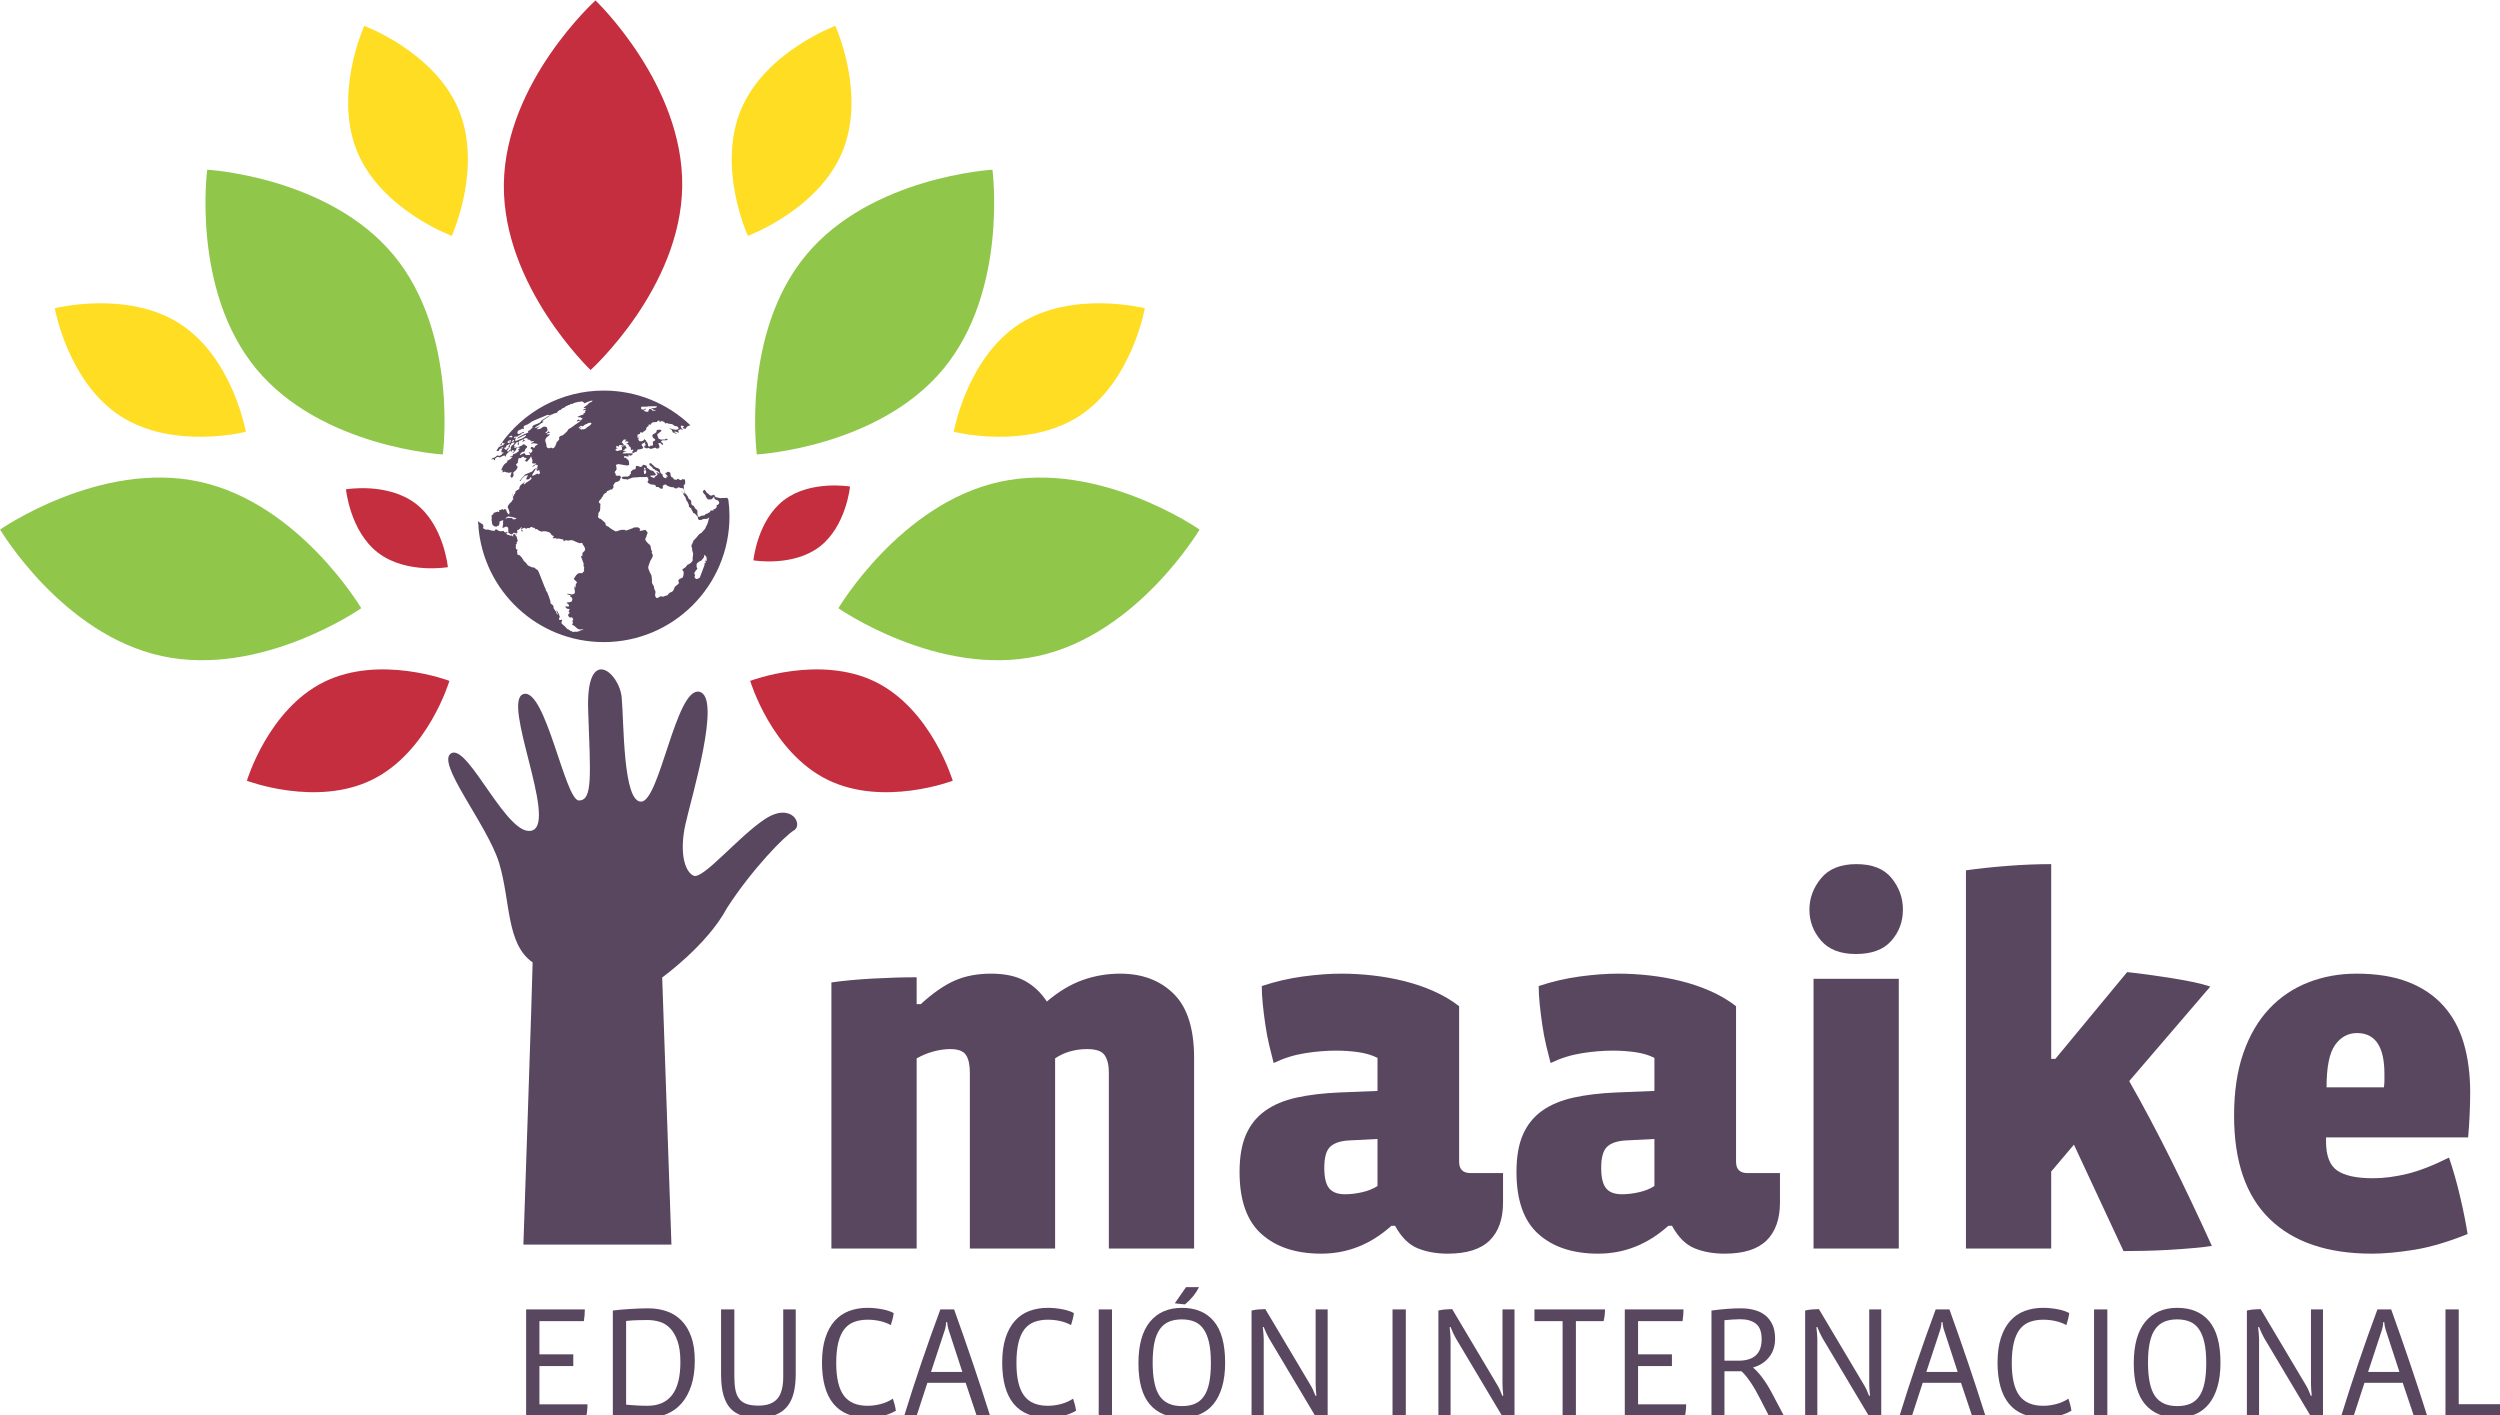
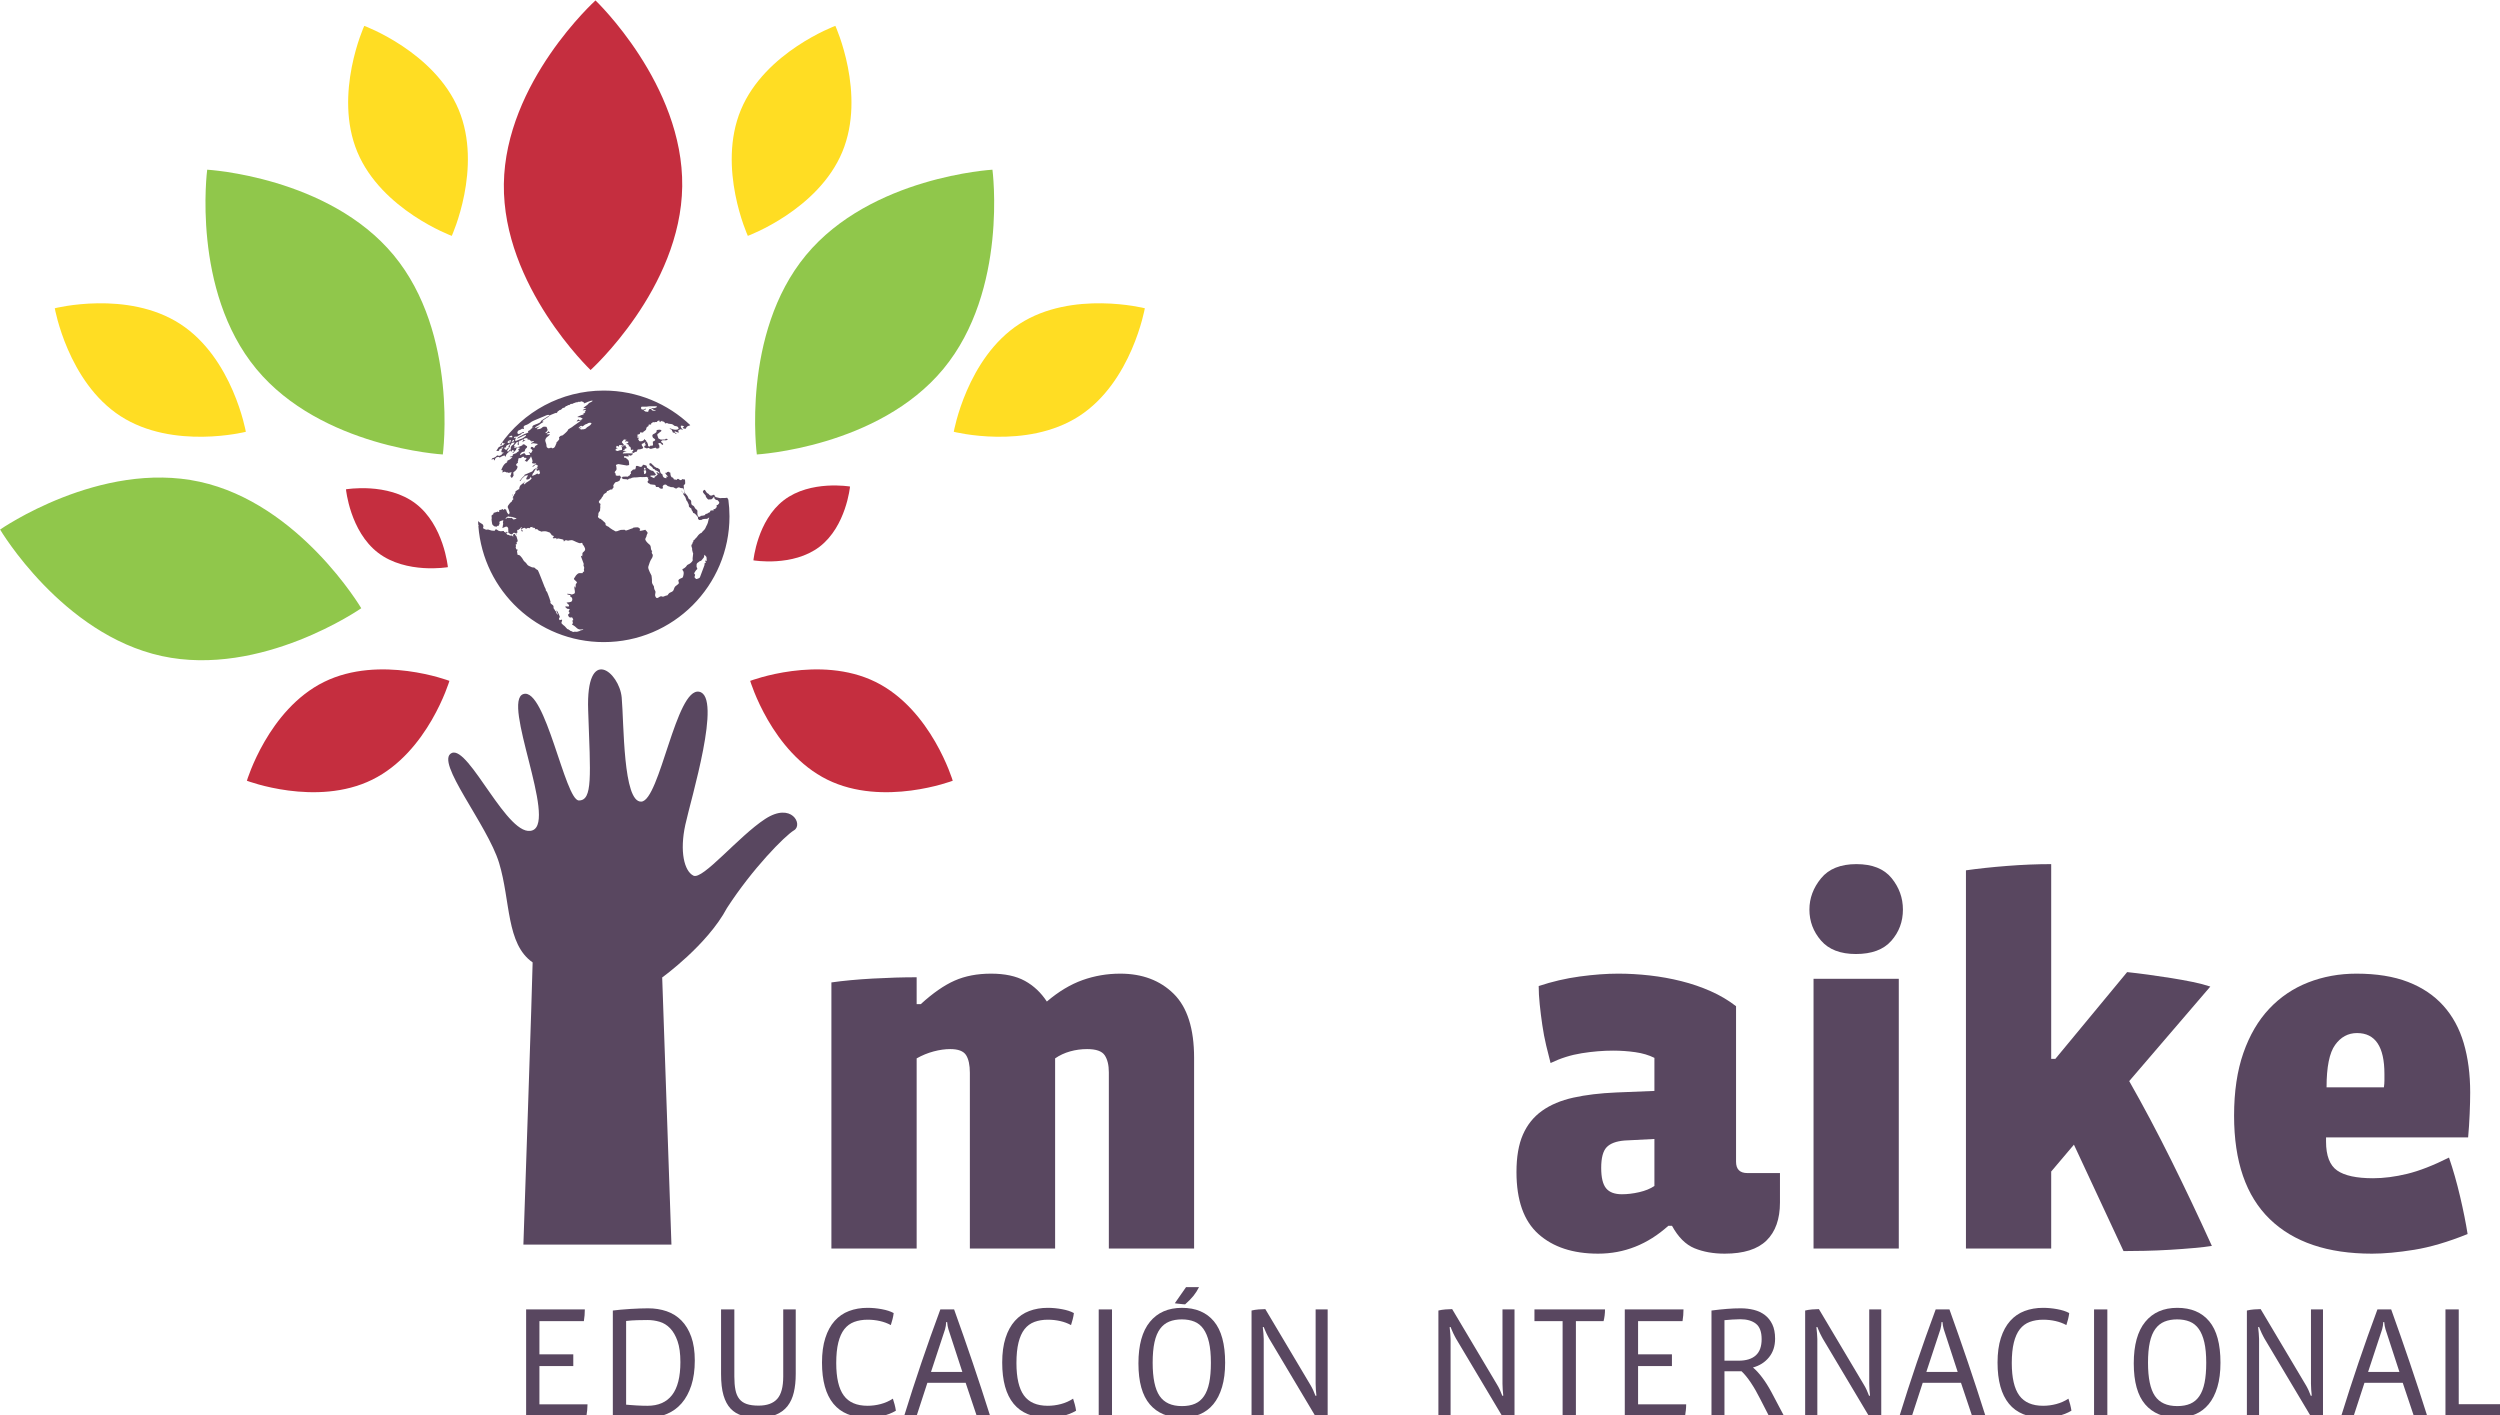
<svg xmlns="http://www.w3.org/2000/svg" viewBox="17.83 72.956 141.298 80" width="141.298" height="80">
  <g id="Layer_1" transform="matrix(0.275, 0, 0, 0.275, 12.933, 52.918)">
    <g>
      <path d="M138.492,362.681 C138.448,363.104 138.394,363.51 138.33,363.901 L125.939,363.901 L125.939,341.984 L138.004,341.984 C138.004,342.353 137.988,342.748 137.955,343.17 C137.923,343.593 137.874,344 137.808,344.39 L128.672,344.39 L128.672,351.219 L135.631,351.219 L135.631,353.625 L128.672,353.625 L128.672,361.494 L138.556,361.494 C138.556,361.864 138.535,362.258 138.492,362.681" fill="#594760" />
      <path d="M157.645,352.812 C157.645,351.056 157.449,349.621 157.059,348.503 C156.669,347.387 156.16,346.504 155.531,345.854 C154.902,345.204 154.182,344.759 153.369,344.52 C152.555,344.282 151.736,344.163 150.914,344.163 C150.285,344.163 149.574,344.174 148.783,344.195 C147.992,344.217 147.227,344.271 146.49,344.358 L146.49,361.56 C146.794,361.582 147.135,361.608 147.516,361.641 C147.895,361.673 148.279,361.701 148.669,361.722 C149.061,361.744 149.445,361.76 149.824,361.771 C150.203,361.782 150.555,361.788 150.88,361.788 C153.113,361.788 154.798,361.05 155.938,359.576 C157.076,358.102 157.645,355.848 157.645,352.812 M160.604,352.487 C160.604,354.438 160.365,356.145 159.889,357.609 C159.411,359.072 158.749,360.291 157.904,361.267 C157.059,362.243 156.05,362.974 154.88,363.461 C153.71,363.95 152.43,364.194 151.042,364.194 C150.544,364.194 149.992,364.182 149.384,364.161 C148.777,364.139 148.154,364.112 147.516,364.08 C146.874,364.047 146.236,364.003 145.596,363.95 C144.956,363.896 144.344,363.825 143.759,363.739 L143.759,342.211 C144.214,342.147 144.761,342.087 145.401,342.033 C146.04,341.979 146.691,341.93 147.352,341.886 C148.014,341.843 148.669,341.811 149.32,341.789 C149.97,341.767 150.533,341.756 151.01,341.756 C152.376,341.756 153.645,341.958 154.815,342.358 C155.986,342.759 156.998,343.393 157.855,344.26 C158.712,345.127 159.384,346.239 159.872,347.593 C160.359,348.949 160.604,350.58 160.604,352.487" fill="#594760" />
      <path d="M180.959,359.023 C180.699,360.128 180.272,361.066 179.675,361.836 C179.078,362.605 178.287,363.197 177.301,363.608 C176.314,364.02 175.096,364.225 173.643,364.225 C172.429,364.225 171.345,364.09 170.391,363.82 C169.438,363.548 168.635,363.072 167.984,362.389 C167.334,361.706 166.842,360.79 166.506,359.641 C166.169,358.492 166.002,357.029 166.002,355.251 L166.002,341.984 L168.732,341.984 L168.732,355.771 C168.732,356.855 168.809,357.777 168.961,358.536 C169.111,359.294 169.377,359.913 169.758,360.389 C170.137,360.866 170.646,361.212 171.285,361.428 C171.925,361.647 172.732,361.754 173.708,361.754 C175.442,361.754 176.721,361.294 177.545,360.372 C178.369,359.452 178.781,357.918 178.781,355.771 L178.781,341.984 L181.35,341.984 L181.35,355.251 C181.35,356.661 181.22,357.918 180.959,359.023" fill="#594760" />
      <path d="M201.934,362.795 C201.11,363.294 200.178,363.656 199.137,363.884 C198.096,364.111 197.088,364.226 196.114,364.226 C192.992,364.226 190.651,363.272 189.089,361.364 C187.528,359.457 186.748,356.639 186.748,352.909 C186.748,350.958 186.975,349.274 187.431,347.853 C187.886,346.434 188.526,345.263 189.35,344.341 C190.173,343.42 191.159,342.742 192.309,342.309 C193.457,341.875 194.725,341.658 196.114,341.658 C197.067,341.658 198.042,341.751 199.039,341.935 C200.037,342.119 200.85,342.385 201.479,342.732 C201.435,343.122 201.36,343.533 201.25,343.967 C201.142,344.401 201.024,344.813 200.893,345.203 C200.221,344.834 199.479,344.558 198.666,344.374 C197.853,344.19 197.012,344.097 196.145,344.097 C195.105,344.097 194.178,344.249 193.366,344.553 C192.553,344.857 191.874,345.355 191.332,346.048 C190.791,346.742 190.379,347.658 190.098,348.796 C189.815,349.934 189.674,351.338 189.674,353.007 C189.674,356.042 190.19,358.265 191.219,359.673 C192.248,361.083 193.88,361.787 196.114,361.787 C197.024,361.787 197.928,361.668 198.829,361.429 C199.727,361.191 200.557,360.822 201.316,360.323 C201.446,360.714 201.565,361.115 201.674,361.526 C201.782,361.939 201.869,362.361 201.934,362.795" fill="#594760" />
      <path d="M212.729,346.048 C212.665,345.81 212.609,345.582 212.566,345.365 C212.523,345.149 212.49,344.889 212.469,344.585 L212.273,344.585 C212.251,344.889 212.225,345.149 212.193,345.365 C212.161,345.582 212.111,345.81 212.046,346.048 L209.152,354.828 L215.59,354.828 z M221.249,363.705 C220.859,363.815 220.43,363.896 219.964,363.949 C219.499,364.003 219.049,364.041 218.615,364.063 L216.273,357.071 L208.404,357.071 L206.128,364.063 C205.738,364.041 205.327,364.003 204.893,363.949 C204.458,363.896 204.057,363.815 203.689,363.705 C204.773,360.194 205.932,356.616 207.167,352.975 C208.404,349.332 209.706,345.669 211.07,341.984 L213.9,341.984 C215.178,345.539 216.447,349.17 217.704,352.877 C218.96,356.584 220.143,360.194 221.249,363.705" fill="#594760" />
      <path d="M238.971,362.795 C238.147,363.294 237.215,363.656 236.174,363.884 C235.133,364.111 234.125,364.226 233.151,364.226 C230.029,364.226 227.688,363.272 226.126,361.364 C224.565,359.457 223.785,356.639 223.785,352.909 C223.785,350.958 224.012,349.274 224.468,347.853 C224.923,346.434 225.563,345.263 226.387,344.341 C227.21,343.42 228.196,342.742 229.346,342.309 C230.494,341.875 231.762,341.658 233.151,341.658 C234.104,341.658 235.079,341.751 236.076,341.935 C237.074,342.119 237.887,342.385 238.516,342.732 C238.472,343.122 238.397,343.533 238.287,343.967 C238.179,344.401 238.061,344.813 237.93,345.203 C237.258,344.834 236.516,344.558 235.703,344.374 C234.89,344.19 234.049,344.097 233.182,344.097 C232.142,344.097 231.215,344.249 230.403,344.553 C229.59,344.857 228.911,345.355 228.369,346.048 C227.828,346.742 227.416,347.658 227.135,348.796 C226.852,349.934 226.711,351.338 226.711,353.007 C226.711,356.042 227.227,358.265 228.256,359.673 C229.285,361.083 230.917,361.787 233.151,361.787 C234.061,361.787 234.965,361.668 235.866,361.429 C236.764,361.191 237.594,360.822 238.353,360.323 C238.483,360.714 238.602,361.115 238.711,361.526 C238.819,361.939 238.906,362.361 238.971,362.795" fill="#594760" />
      <path d="M243.62,341.983 L246.351,341.983 L246.351,363.9 L243.62,363.9 z" fill="#594760" />
      <path d="M263.099,339.187 C262.664,339.73 262.09,340.315 261.375,340.944 C261.266,340.944 261.116,340.933 260.92,340.911 C260.725,340.889 260.519,340.868 260.302,340.846 C260.085,340.825 259.879,340.802 259.684,340.781 C259.489,340.759 259.348,340.738 259.262,340.715 L261.571,337.399 L264.237,337.399 C263.911,338.049 263.532,338.646 263.099,339.187 M266.676,352.943 C266.676,351.273 266.545,349.875 266.286,348.748 C266.026,347.621 265.646,346.705 265.147,345.999 C264.649,345.295 264.026,344.791 263.278,344.488 C262.53,344.184 261.668,344.033 260.692,344.033 C259.717,344.033 258.856,344.184 258.108,344.488 C257.36,344.791 256.731,345.291 256.221,345.984 C255.711,346.677 255.332,347.593 255.083,348.731 C254.834,349.87 254.709,351.273 254.709,352.943 C254.709,356.086 255.18,358.357 256.123,359.754 C257.067,361.153 258.6,361.852 260.725,361.852 C261.766,361.852 262.661,361.69 263.408,361.365 C264.156,361.04 264.774,360.519 265.261,359.803 C265.748,359.088 266.107,358.167 266.334,357.04 C266.562,355.913 266.676,354.547 266.676,352.943 M269.602,352.943 C269.602,354.85 269.391,356.514 268.968,357.934 C268.545,359.354 267.95,360.53 267.18,361.462 C266.411,362.394 265.478,363.088 264.383,363.543 C263.288,363.999 262.069,364.226 260.725,364.226 C257.885,364.226 255.685,363.316 254.123,361.495 C252.563,359.673 251.783,356.867 251.783,353.073 C251.783,349.3 252.569,346.456 254.14,344.537 C255.711,342.618 257.907,341.659 260.725,341.659 C263.565,341.659 265.754,342.581 267.293,344.422 C268.832,346.266 269.602,349.105 269.602,352.943" fill="#594760" />
      <path d="M290.673,363.803 C290.326,363.868 289.925,363.928 289.47,363.982 C289.015,364.035 288.603,364.063 288.235,364.063 L278.642,347.967 C278.576,347.837 278.489,347.674 278.381,347.479 C278.273,347.284 278.17,347.078 278.072,346.862 C277.975,346.645 277.877,346.422 277.779,346.195 C277.682,345.967 277.601,345.767 277.535,345.593 L277.341,345.625 C277.384,346.037 277.428,346.466 277.471,346.91 C277.514,347.355 277.535,347.74 277.535,348.065 L277.535,363.901 L275.031,363.901 L275.031,342.211 C275.465,342.103 275.947,342.028 276.479,341.984 C277.01,341.941 277.471,341.919 277.861,341.919 L287.064,357.397 C287.279,357.744 287.486,358.129 287.682,358.551 C287.877,358.974 288.039,359.37 288.169,359.739 L288.364,359.706 C288.32,359.381 288.283,358.974 288.25,358.487 C288.218,357.998 288.201,357.592 288.201,357.267 L288.201,341.984 L290.673,341.984 z" fill="#594760" />
-       <path d="M304.005,341.983 L306.736,341.983 L306.736,363.9 L304.005,363.9 z" fill="#594760" />
      <path d="M329.076,363.803 C328.728,363.868 328.328,363.928 327.873,363.982 C327.418,364.035 327.006,364.063 326.637,364.063 L317.045,347.967 C316.978,347.837 316.892,347.674 316.784,347.479 C316.676,347.284 316.572,347.078 316.474,346.862 C316.377,346.645 316.28,346.422 316.182,346.195 C316.085,345.967 316.004,345.767 315.938,345.593 L315.744,345.625 C315.787,346.037 315.83,346.466 315.873,346.91 C315.917,347.355 315.938,347.74 315.938,348.065 L315.938,363.901 L313.434,363.901 L313.434,342.211 C313.868,342.103 314.349,342.028 314.882,341.984 C315.412,341.941 315.873,341.919 316.263,341.919 L325.467,357.397 C325.682,357.744 325.888,358.129 326.084,358.551 C326.279,358.974 326.441,359.37 326.572,359.739 L326.767,359.706 C326.722,359.381 326.685,358.974 326.653,358.487 C326.621,357.998 326.604,357.592 326.604,357.267 L326.604,341.984 L329.076,341.984 z" fill="#594760" />
      <path d="M347.383,344.39 L341.694,344.39 L341.694,363.901 L338.961,363.901 L338.961,344.39 L333.174,344.39 L333.174,341.984 L347.676,341.984 C347.676,342.808 347.578,343.61 347.383,344.39" fill="#594760" />
      <path d="M364.292,362.681 C364.248,363.104 364.195,363.51 364.13,363.901 L351.74,363.901 L351.74,341.984 L363.805,341.984 C363.805,342.353 363.788,342.748 363.756,343.17 C363.723,343.593 363.674,344 363.609,344.39 L354.472,344.39 L354.472,351.219 L361.431,351.219 L361.431,353.625 L354.472,353.625 L354.472,361.494 L364.357,361.494 C364.357,361.864 364.336,362.258 364.292,362.681" fill="#594760" />
      <path d="M379.867,348.097 C379.867,346.601 379.477,345.544 378.697,344.927 C377.917,344.309 376.844,344 375.478,344 C374.978,344 374.426,344.022 373.819,344.065 C373.213,344.109 372.681,344.152 372.226,344.195 L372.226,352.52 L375.12,352.52 C376.681,352.52 377.862,352.157 378.664,351.43 C379.467,350.704 379.867,349.593 379.867,348.097 M382.924,363.95 C382.404,364.003 381.916,364.041 381.461,364.063 L379.575,360.389 C378.946,359.132 378.301,358.01 377.64,357.023 C376.978,356.037 376.345,355.262 375.738,354.699 L372.226,354.699 L372.226,363.901 L369.559,363.901 L369.559,342.211 C370.73,342.06 371.798,341.947 372.763,341.87 C373.726,341.794 374.665,341.756 375.576,341.756 C376.529,341.756 377.433,341.865 378.291,342.081 C379.146,342.298 379.894,342.651 380.535,343.138 C381.174,343.626 381.683,344.266 382.062,345.057 C382.441,345.848 382.632,346.829 382.632,347.999 C382.632,349.517 382.215,350.791 381.38,351.821 C380.545,352.85 379.445,353.549 378.08,353.918 C378.664,354.395 379.287,355.067 379.949,355.934 C380.61,356.801 381.255,357.82 381.884,358.991 L384.355,363.673 C383.922,363.803 383.445,363.896 382.924,363.95" fill="#594760" />
      <path d="M404.451,363.803 C404.103,363.868 403.703,363.928 403.248,363.982 C402.793,364.035 402.381,364.063 402.012,364.063 L392.42,347.967 C392.354,347.837 392.267,347.674 392.16,347.479 C392.051,347.284 391.948,347.078 391.85,346.862 C391.753,346.645 391.656,346.422 391.558,346.195 C391.461,345.967 391.379,345.767 391.314,345.593 L391.119,345.625 C391.162,346.037 391.205,346.466 391.249,346.91 C391.293,347.355 391.314,347.74 391.314,348.065 L391.314,363.901 L388.81,363.901 L388.81,342.211 C389.244,342.103 389.725,342.028 390.258,341.984 C390.788,341.941 391.249,341.919 391.638,341.919 L400.842,357.397 C401.058,357.744 401.264,358.129 401.459,358.551 C401.654,358.974 401.817,359.37 401.947,359.739 L402.142,359.706 C402.098,359.381 402.06,358.974 402.029,358.487 C401.996,357.998 401.98,357.592 401.98,357.267 L401.98,341.984 L404.451,341.984 z" fill="#594760" />
      <path d="M417.295,346.048 C417.231,345.81 417.176,345.582 417.133,345.365 C417.09,345.149 417.057,344.889 417.035,344.585 L416.84,344.585 C416.818,344.889 416.791,345.149 416.759,345.365 C416.727,345.582 416.678,345.81 416.613,346.048 L413.719,354.828 L420.157,354.828 z M425.815,363.705 C425.425,363.815 424.996,363.896 424.531,363.949 C424.065,364.003 423.615,364.041 423.182,364.063 L420.84,357.071 L412.971,357.071 L410.694,364.063 C410.305,364.041 409.893,364.003 409.459,363.949 C409.025,363.896 408.624,363.815 408.256,363.705 C409.34,360.194 410.499,356.616 411.734,352.975 C412.971,349.332 414.272,345.669 415.637,341.984 L418.467,341.984 C419.745,345.539 421.014,349.17 422.271,352.877 C423.527,356.584 424.709,360.194 425.815,363.705" fill="#594760" />
      <path d="M443.537,362.795 C442.713,363.294 441.781,363.656 440.74,363.884 C439.699,364.111 438.691,364.226 437.717,364.226 C434.595,364.226 432.254,363.272 430.692,361.364 C429.131,359.457 428.351,356.639 428.351,352.909 C428.351,350.958 428.578,349.274 429.034,347.853 C429.489,346.434 430.129,345.263 430.953,344.341 C431.776,343.42 432.762,342.742 433.912,342.309 C435.06,341.875 436.328,341.658 437.717,341.658 C438.67,341.658 439.645,341.751 440.642,341.935 C441.64,342.119 442.453,342.385 443.082,342.732 C443.038,343.122 442.963,343.533 442.853,343.967 C442.745,344.401 442.627,344.813 442.496,345.203 C441.824,344.834 441.082,344.558 440.269,344.374 C439.456,344.19 438.615,344.097 437.748,344.097 C436.708,344.097 435.781,344.249 434.969,344.553 C434.156,344.857 433.477,345.355 432.935,346.048 C432.394,346.742 431.982,347.658 431.701,348.796 C431.418,349.934 431.277,351.338 431.277,353.007 C431.277,356.042 431.793,358.265 432.822,359.673 C433.851,361.083 435.483,361.787 437.717,361.787 C438.627,361.787 439.531,361.668 440.432,361.429 C441.33,361.191 442.16,360.822 442.919,360.323 C443.049,360.714 443.168,361.115 443.277,361.526 C443.385,361.939 443.472,362.361 443.537,362.795" fill="#594760" />
      <path d="M448.187,341.983 L450.918,341.983 L450.918,363.9 L448.187,363.9 z" fill="#594760" />
      <path d="M471.242,352.942 C471.242,351.272 471.111,349.875 470.851,348.747 C470.592,347.62 470.212,346.704 469.713,345.999 C469.215,345.295 468.592,344.791 467.844,344.487 C467.096,344.183 466.234,344.032 465.258,344.032 C464.283,344.032 463.422,344.183 462.674,344.487 C461.926,344.791 461.297,345.29 460.787,345.983 C460.277,346.676 459.898,347.592 459.649,348.73 C459.4,349.869 459.275,351.272 459.275,352.942 C459.275,356.086 459.746,358.356 460.689,359.754 C461.633,361.152 463.166,361.851 465.291,361.851 C466.332,361.851 467.226,361.689 467.973,361.364 C468.721,361.039 469.34,360.518 469.827,359.802 C470.314,359.088 470.673,358.167 470.9,357.039 C471.128,355.912 471.242,354.546 471.242,352.942 M474.168,352.942 C474.168,354.849 473.957,356.513 473.534,357.933 C473.111,359.353 472.515,360.529 471.746,361.462 C470.976,362.393 470.044,363.088 468.949,363.543 C467.854,363.998 466.635,364.225 465.291,364.225 C462.451,364.225 460.251,363.315 458.689,361.494 C457.129,359.672 456.348,356.866 456.348,353.072 C456.348,349.299 457.135,346.455 458.706,344.536 C460.277,342.617 462.472,341.658 465.291,341.658 C468.131,341.658 470.32,342.58 471.859,344.421 C473.398,346.265 474.168,349.104 474.168,352.942" fill="#594760" />
      <path d="M495.239,363.803 C494.892,363.868 494.491,363.928 494.036,363.982 C493.581,364.035 493.169,364.063 492.801,364.063 L483.208,347.967 C483.142,347.837 483.055,347.674 482.947,347.479 C482.839,347.284 482.736,347.078 482.638,346.862 C482.541,346.645 482.443,346.422 482.345,346.195 C482.248,345.967 482.167,345.767 482.101,345.593 L481.907,345.625 C481.95,346.037 481.994,346.466 482.037,346.91 C482.08,347.355 482.101,347.74 482.101,348.065 L482.101,363.901 L479.597,363.901 L479.597,342.211 C480.031,342.103 480.513,342.028 481.045,341.984 C481.576,341.941 482.037,341.919 482.427,341.919 L491.63,357.397 C491.845,357.744 492.052,358.129 492.248,358.551 C492.443,358.974 492.605,359.37 492.735,359.739 L492.93,359.706 C492.886,359.381 492.849,358.974 492.816,358.487 C492.784,357.998 492.767,357.592 492.767,357.267 L492.767,341.984 L495.239,341.984 z" fill="#594760" />
      <path d="M508.084,346.048 C508.02,345.81 507.965,345.582 507.922,345.365 C507.878,345.149 507.846,344.889 507.824,344.585 L507.629,344.585 C507.607,344.889 507.58,345.149 507.547,345.365 C507.516,345.582 507.467,345.81 507.401,346.048 L504.507,354.828 L510.945,354.828 z M516.604,363.705 C516.213,363.815 515.785,363.896 515.319,363.949 C514.853,364.003 514.403,364.041 513.97,364.063 L511.629,357.071 L503.76,357.071 L501.482,364.063 C501.093,364.041 500.681,364.003 500.247,363.949 C499.813,363.896 499.412,363.815 499.044,363.705 C500.128,360.194 501.287,356.616 502.523,352.975 C503.76,349.332 505.061,345.669 506.426,341.984 L509.255,341.984 C510.533,345.539 511.802,349.17 513.059,352.877 C514.316,356.584 515.498,360.194 516.604,363.705" fill="#594760" />
      <path d="M532.017,363.9 L520.409,363.9 L520.409,341.983 L523.139,341.983 L523.139,361.462 L532.278,361.462 C532.278,362.22 532.19,363.033 532.017,363.9" fill="#594760" />
      <path d="M245.702,329.463 L245.702,293.255 C245.702,291.768 245.418,290.6 244.853,289.751 C244.285,288.901 243.082,288.477 241.242,288.477 C240.038,288.477 238.87,288.636 237.738,288.954 C236.605,289.273 235.578,289.751 234.659,290.388 L234.659,329.463 L217.139,329.463 L217.139,293.36 C217.139,291.734 216.873,290.512 216.343,289.697 C215.812,288.885 214.732,288.477 213.103,288.477 C212.043,288.477 210.909,288.636 209.707,288.954 C208.502,289.273 207.334,289.751 206.202,290.388 L206.202,329.463 L188.681,329.463 L188.681,274.778 C191.159,274.426 193.991,274.16 197.177,273.983 C200.362,273.807 203.37,273.717 206.202,273.717 L206.202,279.238 L207.052,279.238 C209.529,276.974 211.847,275.362 214.007,274.407 C216.165,273.451 218.66,272.974 221.492,272.974 C224.323,272.974 226.642,273.47 228.447,274.46 C230.253,275.452 231.756,276.867 232.961,278.707 C235.366,276.655 237.808,275.187 240.287,274.301 C242.764,273.417 245.348,272.974 248.039,272.974 C252.568,272.974 256.23,274.355 259.028,277.115 C261.824,279.876 263.223,284.266 263.223,290.281 L263.223,329.463 z" fill="#594760" />
-       <path d="M300.916,306.952 L294.758,307.27 C293.059,307.413 291.838,307.873 291.095,308.651 C290.352,309.431 289.98,310.846 289.98,312.898 C289.98,314.881 290.314,316.279 290.988,317.093 C291.66,317.907 292.74,318.313 294.227,318.313 C295.359,318.313 296.545,318.173 297.784,317.889 C299.021,317.606 300.067,317.182 300.916,316.615 z M323.959,327.817 C322.117,329.622 319.25,330.524 315.357,330.524 C313.021,330.524 310.951,330.153 309.146,329.41 C307.341,328.667 305.801,327.127 304.527,324.791 L303.783,324.791 C299.536,328.613 294.722,330.524 289.343,330.524 C284.175,330.524 280.086,329.181 277.078,326.49 C274.068,323.801 272.566,319.553 272.566,313.748 C272.566,310.634 273.008,308.067 273.893,306.05 C274.777,304.032 276.086,302.404 277.822,301.165 C279.556,299.928 281.697,299.025 284.246,298.457 C286.795,297.891 289.73,297.538 293.059,297.395 L300.916,297.077 L300.916,290.281 C299.783,289.716 298.475,289.326 296.988,289.113 C295.502,288.901 293.979,288.795 292.422,288.795 C290.368,288.795 288.228,288.973 285.998,289.326 C283.768,289.681 281.627,290.352 279.574,291.344 C279.291,290.281 278.99,289.078 278.672,287.733 C278.354,286.39 278.088,284.99 277.875,283.539 C277.662,282.089 277.485,280.672 277.344,279.292 C277.201,277.911 277.132,276.655 277.132,275.522 C279.893,274.602 282.707,273.947 285.573,273.557 C288.44,273.169 291.076,272.973 293.484,272.973 C295.607,272.973 297.766,273.098 299.961,273.346 C302.154,273.594 304.314,273.982 306.438,274.514 C308.562,275.044 310.58,275.734 312.49,276.584 C314.402,277.433 316.136,278.46 317.693,279.663 L317.693,311.624 C317.693,313.181 318.472,313.96 320.029,313.96 L326.719,313.96 L326.719,320.013 C326.719,323.41 325.799,326.012 323.959,327.817" fill="#594760" />
      <path d="M357.83,306.952 L351.672,307.27 C349.973,307.413 348.752,307.873 348.008,308.651 C347.266,309.431 346.893,310.846 346.893,312.898 C346.893,314.881 347.228,316.279 347.902,317.093 C348.574,317.907 349.654,318.313 351.141,318.313 C352.272,318.313 353.459,318.173 354.697,317.889 C355.935,317.606 356.98,317.182 357.83,316.615 z M380.872,327.817 C379.03,329.622 376.164,330.524 372.271,330.524 C369.935,330.524 367.865,330.153 366.059,329.41 C364.254,328.667 362.715,327.127 361.44,324.791 L360.697,324.791 C356.449,328.613 351.635,330.524 346.256,330.524 C341.088,330.524 337,329.181 333.992,326.49 C330.982,323.801 329.479,319.553 329.479,313.748 C329.479,310.634 329.921,308.067 330.807,306.05 C331.691,304.032 333,302.404 334.735,301.165 C336.469,299.928 338.611,299.025 341.16,298.457 C343.708,297.891 346.644,297.538 349.973,297.395 L357.83,297.077 L357.83,290.281 C356.697,289.716 355.389,289.326 353.901,289.113 C352.415,288.901 350.893,288.795 349.336,288.795 C347.281,288.795 345.142,288.973 342.912,289.326 C340.682,289.681 338.54,290.352 336.488,291.344 C336.204,290.281 335.903,289.078 335.585,287.733 C335.267,286.39 335.001,284.99 334.789,283.539 C334.576,282.089 334.398,280.672 334.258,279.292 C334.115,277.911 334.045,276.655 334.045,275.522 C336.807,274.602 339.62,273.947 342.486,273.557 C345.353,273.169 347.99,272.973 350.397,272.973 C352.521,272.973 354.68,273.098 356.875,273.346 C359.068,273.594 361.228,273.982 363.351,274.514 C365.476,275.044 367.493,275.734 369.404,276.584 C371.315,277.433 373.049,278.46 374.607,279.663 L374.607,311.624 C374.607,313.181 375.385,313.96 376.943,313.96 L383.633,313.96 L383.633,320.013 C383.633,323.41 382.712,326.012 380.872,327.817" fill="#594760" />
-       <path d="M390.534,274.035 L408.055,274.035 L408.055,329.463 L390.534,329.463 z M390.534,329.463 M408.904,259.807 C408.904,262.286 408.107,264.426 406.515,266.231 C404.922,268.036 402.496,268.939 399.241,268.939 C396.056,268.939 393.666,268.02 392.074,266.178 C390.48,264.338 389.685,262.214 389.685,259.807 C389.685,257.471 390.48,255.331 392.074,253.383 C393.666,251.437 396.09,250.463 399.348,250.463 C402.603,250.463 405.01,251.419 406.568,253.33 C408.124,255.241 408.904,257.401 408.904,259.807" fill="#594760" />
+       <path d="M390.534,274.035 L408.055,274.035 L408.055,329.463 L390.534,329.463 M390.534,329.463 M408.904,259.807 C408.904,262.286 408.107,264.426 406.515,266.231 C404.922,268.036 402.496,268.939 399.241,268.939 C396.056,268.939 393.666,268.02 392.074,266.178 C390.48,264.338 389.685,262.214 389.685,259.807 C389.685,257.471 390.48,255.331 392.074,253.383 C393.666,251.437 396.09,250.463 399.348,250.463 C402.603,250.463 405.01,251.419 406.568,253.33 C408.124,255.241 408.904,257.401 408.904,259.807" fill="#594760" />
      <path d="M472.4,328.932 C471.55,329.075 470.347,329.216 468.791,329.357 C467.232,329.498 465.568,329.622 463.8,329.729 C462.029,329.835 460.296,329.905 458.597,329.941 C456.898,329.976 455.447,329.994 454.244,329.994 L444.05,308.12 L439.378,313.642 L439.378,329.463 L421.857,329.463 L421.857,251.738 C424.335,251.384 427.148,251.083 430.298,250.835 C433.448,250.587 436.474,250.463 439.378,250.463 L439.378,290.494 L440.227,290.494 L454.986,272.656 C456.331,272.798 457.783,272.974 459.339,273.186 C460.896,273.399 462.455,273.629 464.012,273.876 C465.568,274.125 467.039,274.391 468.419,274.673 C469.798,274.956 471.02,275.275 472.082,275.628 L455.412,295.06 C458.313,300.157 461.179,305.555 464.012,311.253 C466.842,316.952 469.64,322.845 472.4,328.932" fill="#594760" />
      <path d="M502.237,285.185 C500.395,285.185 498.892,285.999 497.724,287.627 C496.556,289.256 495.972,292.159 495.972,296.334 L507.758,296.334 C507.828,295.84 507.865,295.378 507.865,294.954 L507.865,293.574 C507.865,287.982 505.988,285.185 502.237,285.185 M525.491,297.396 C525.491,298.67 525.455,300.14 525.384,301.803 C525.313,303.467 525.207,305.078 525.066,306.634 L495.866,306.634 L495.866,307.484 C495.866,310.387 496.626,312.368 498.148,313.43 C499.67,314.492 502.131,315.023 505.529,315.023 C507.722,315.023 510.058,314.722 512.537,314.12 C515.013,313.519 517.881,312.405 521.137,310.775 C521.987,313.254 522.747,315.925 523.42,318.792 C524.091,321.659 524.605,324.225 524.96,326.491 C520.925,328.12 517.261,329.198 513.97,329.729 C510.678,330.259 507.793,330.525 505.316,330.525 C496.184,330.525 489.176,328.155 484.292,323.411 C479.408,318.669 476.965,311.589 476.965,302.174 C476.965,297.22 477.602,292.919 478.877,289.273 C480.15,285.628 481.92,282.602 484.185,280.195 C486.451,277.789 489.123,275.984 492.203,274.779 C495.282,273.577 498.59,272.974 502.131,272.974 C506.235,272.974 509.758,273.541 512.696,274.673 C515.633,275.806 518.058,277.434 519.969,279.557 C521.881,281.681 523.277,284.248 524.164,287.255 C525.049,290.265 525.491,293.645 525.491,297.396" fill="#594760" />
      <path d="M125.377,328.668 L155.805,328.668 L153.904,273.753 C153.904,273.753 163.174,267.098 167.215,259.49 C172.445,251.407 179.104,244.646 181.004,243.51 C182.906,242.374 180.529,237.62 175.061,241.186 C169.592,244.751 162.223,253.784 160.32,252.833 C158.42,251.883 157.469,247.842 158.658,242.374 C159.846,236.905 166.266,215.986 161.512,215.035 C156.756,214.085 153.428,237.381 149.623,237.618 C145.82,237.856 146.059,221.454 145.582,216.224 C145.107,210.993 138.213,205.288 138.69,218.839 C139.164,232.39 139.641,237.381 136.787,237.381 C133.934,237.381 129.895,214.085 125.377,215.511 C120.859,216.937 132.272,241.556 127.277,243.51 C122.285,245.464 114.203,225.971 110.637,227.634 C107.072,229.298 118.006,242.375 120.383,250.219 C122.76,258.064 121.811,266.86 127.277,270.663 C127.277,273.04 125.377,328.668 125.377,328.668" fill="#594760" />
      <path d="M92.055,197.872 C92.055,197.872 71.537,212.162 51.041,207.697 C30.545,203.231 17.83,181.702 17.83,181.702 C17.83,181.702 38.348,167.413 58.846,171.878 C79.34,176.345 92.055,197.872 92.055,197.872" fill="#90C74B" />
      <path d="M110.174,212.802 C110.174,212.802 105.809,227.441 94.313,233.109 C82.817,238.777 68.547,233.327 68.547,233.327 C68.547,233.327 72.914,218.687 84.408,213.019 C95.904,207.353 110.174,212.802 110.174,212.802" fill="#C52E3F" />
      <path d="M109.859,189.431 C109.859,189.431 101.308,190.904 95.523,186.486 C89.74,182.066 88.912,173.43 88.912,173.43 C88.912,173.43 97.463,171.958 103.248,176.376 C109.031,180.795 109.859,189.431 109.859,189.431" fill="#C52E3F" />
      <path d="M68.334,161.61 C68.334,161.61 53.416,165.399 42.574,158.389 C31.732,151.376 29.066,136.219 29.066,136.219 C29.066,136.219 43.986,132.43 54.828,139.438 C65.67,146.453 68.334,161.61 68.334,161.61" fill="#FFDD23" />
      <path d="M110.658,121.343 C110.658,121.343 96.219,116.019 91.25,104.102 C86.285,92.181 92.672,78.18 92.672,78.18 C92.672,78.18 107.113,83.505 112.08,95.421 C117.045,107.342 110.658,121.343 110.658,121.343" fill="#FFDD23" />
      <path d="M171.99,212.802 C171.99,212.802 176.357,227.441 187.851,233.109 C199.347,238.777 213.619,233.327 213.619,233.327 C213.619,233.327 209.252,218.687 197.756,213.019 C186.261,207.353 171.99,212.802 171.99,212.802" fill="#C52E3F" />
      <path d="M172.652,188.03 C172.652,188.03 180.757,189.426 186.242,185.237 C191.724,181.048 192.509,172.862 192.509,172.862 C192.509,172.862 184.404,171.468 178.92,175.655 C173.439,179.844 172.652,188.03 172.652,188.03" fill="#C52E3F" />
      <path d="M213.83,161.61 C213.83,161.61 228.748,165.399 239.59,158.389 C250.434,151.376 253.098,136.219 253.098,136.219 C253.098,136.219 238.18,132.43 227.336,139.438 C216.494,146.453 213.83,161.61 213.83,161.61" fill="#FFDD23" />
      <path d="M171.506,121.343 C171.506,121.343 185.947,116.019 190.914,104.102 C195.881,92.181 189.492,78.18 189.492,78.18 C189.492,78.18 175.051,83.505 170.084,95.421 C165.119,107.342 171.506,121.343 171.506,121.343" fill="#FFDD23" />
      <path d="M108.82,166.269 C108.82,166.269 83.857,164.851 70.484,148.691 C57.111,132.527 60.392,107.742 60.392,107.742 C60.392,107.742 85.355,109.159 98.728,125.32 C112.099,141.483 108.82,166.269 108.82,166.269" fill="#90C74B" />
-       <path d="M190.117,197.872 C190.117,197.872 210.635,212.162 231.133,207.697 C251.629,203.231 264.344,181.702 264.344,181.702 C264.344,181.702 243.824,167.413 223.328,171.878 C202.832,176.345 190.117,197.872 190.117,197.872" fill="#90C74B" />
      <path d="M173.354,166.269 C173.354,166.269 198.316,164.851 211.689,148.691 C225.062,132.527 221.779,107.742 221.779,107.742 C221.779,107.742 196.818,109.159 183.443,125.32 C170.072,141.483 173.354,166.269 173.354,166.269" fill="#90C74B" />
      <path d="M139.188,148.914 C139.188,148.914 121.086,131.667 121.362,110.692 C121.641,89.716 140.196,72.956 140.196,72.956 C140.196,72.956 158.297,90.204 158.02,111.179 C157.739,132.153 139.188,148.914 139.188,148.914" fill="#C52E3F" />
      <path d="M154.25,166.207 C154.266,166.23 154.277,166.249 154.287,166.264 C154.285,166.26 154.283,166.257 154.281,166.253 C154.273,166.238 154.264,166.226 154.25,166.207" fill="#594760" />
      <path d="M163.537,179.36 C163.408,179.52 163.365,180.291 163.137,180.671 C162.912,181.051 162.871,181.234 162.793,181.397 C162.715,181.56 162.523,181.819 162.43,181.873 C162.336,181.93 162.066,182.263 162.025,182.337 C161.986,182.412 161.799,182.433 161.74,182.489 C161.683,182.546 161.394,182.735 161.334,182.847 C161.273,182.959 161.017,183.26 160.976,183.319 C160.937,183.376 160.721,183.566 160.719,183.566 C160.719,183.566 160.715,183.575 160.705,183.589 C160.658,183.656 160.512,183.858 160.383,183.891 C160.226,183.933 160.371,184.192 160.25,184.272 C160.131,184.35 160.109,184.427 160.099,184.635 C160.099,184.641 160.098,184.645 160.098,184.649 C160.078,184.836 159.904,184.685 159.91,184.944 C159.914,185.212 159.947,185.325 160.017,185.438 C160.09,185.55 160.027,185.669 160.068,185.938 C160.092,186.086 160.152,186.293 160.203,186.45 C160.244,186.575 160.277,186.669 160.277,186.669 C160.277,186.669 160.232,186.747 160.207,187.182 C160.18,187.619 160.119,187.622 160.164,187.839 C160.207,188.057 160.185,188.078 160.035,188.286 C159.885,188.491 159.682,188.62 159.576,188.706 C159.473,188.793 159.131,188.907 159.045,188.993 C158.959,189.077 158.91,189.222 158.779,189.35 C158.652,189.479 158.523,189.588 158.377,189.676 C158.23,189.765 157.904,189.841 158.123,190.081 C158.342,190.322 158.359,190.594 158.281,191.022 C158.203,191.45 158.082,191.651 157.943,191.655 C157.943,191.655 157.117,191.905 157.238,192.291 C157.254,192.339 157.269,192.383 157.281,192.423 C157.363,192.703 157.355,192.794 157.088,192.998 C156.779,193.231 156.478,193.376 156.351,193.827 C156.219,194.281 156.123,194.423 155.609,194.623 C155.094,194.825 155.127,195.235 154.879,195.243 C154.629,195.253 154.226,195.497 154.062,195.505 C153.894,195.51 153.713,195.29 153.349,195.532 C152.988,195.775 152.756,195.965 152.521,195.477 C152.283,194.989 152.699,194.657 152.447,194.27 C152.197,193.881 152.232,193.532 152.205,193.403 C152.199,193.381 152.183,193.35 152.162,193.314 C152.051,193.124 151.766,192.756 151.797,192.43 C151.838,192.041 151.707,191.163 151.707,191.163 C151.711,191.159 150.965,189.829 151.037,189.417 C151.049,189.36 151.064,189.292 151.084,189.214 C151.209,188.744 151.49,187.995 151.738,187.669 C152.025,187.29 152.014,186.813 151.889,186.739 C151.762,186.667 151.703,186.194 151.836,186.186 C151.967,186.179 151.752,186.152 151.639,185.839 C151.584,185.688 151.582,185.499 151.555,185.313 C151.539,185.203 151.512,185.094 151.461,184.996 C151.42,184.914 151.363,184.836 151.275,184.773 C151.219,184.727 151.156,184.674 151.094,184.618 C150.76,184.323 150.387,183.899 150.433,183.648 C150.49,183.352 150.652,183.252 150.656,183.131 C150.658,183.094 150.668,183.043 150.682,182.988 C150.709,182.881 150.754,182.758 150.785,182.679 C150.801,182.646 150.822,182.612 150.844,182.579 C150.9,182.491 150.951,182.394 150.844,182.231 C150.693,182.001 150.584,181.926 150.584,181.926 C150.533,181.866 150.484,181.803 150.433,181.743 C150.432,181.739 150.43,181.737 150.428,181.735 C150.43,181.735 150.107,181.861 149.969,181.866 C149.832,181.869 149.67,181.952 149.508,181.957 C149.346,181.96 149.252,181.982 149.281,181.805 C149.308,181.628 149.517,181.624 149.264,181.473 C149.012,181.324 149.035,181.243 148.849,181.247 C148.67,181.251 148.51,181.237 148.373,181.256 C148.367,181.256 148.361,181.256 148.355,181.258 C148.262,181.274 148.105,181.298 148.008,181.313 C147.959,181.324 147.928,181.328 147.928,181.328 C147.926,181.328 147.926,181.446 147.781,181.452 C147.639,181.454 147.611,181.552 147.492,181.555 C147.371,181.558 147.225,181.642 147.152,181.684 C147.078,181.725 146.883,181.772 146.883,181.772 C146.803,181.799 146.721,181.829 146.639,181.858 C146.639,181.858 146.611,181.868 146.572,181.878 C146.516,181.89 146.432,181.898 146.344,181.867 C146.199,181.81 146.324,181.747 146.1,181.751 C145.879,181.759 145.805,181.76 145.529,181.766 C145.258,181.774 145.152,181.88 145.078,181.881 C145.002,181.883 144.748,182.013 144.746,182.013 C144.678,182.026 144.603,182.039 144.531,182.051 C144.512,182.053 144.49,182.057 144.469,182.061 C144.469,182.061 144.392,182.145 144.187,182.008 C143.986,181.871 143.703,181.737 143.703,181.737 C143.705,181.737 143.238,181.442 143.135,181.362 C143.055,181.303 143.035,181.242 142.953,181.18 C142.926,181.159 142.891,181.141 142.848,181.124 C142.664,181.045 142.611,181.025 142.533,180.965 C142.453,180.905 142.267,180.806 142.267,180.743 C142.269,180.682 142.269,180.497 142.269,180.497 C142.269,180.497 142.256,180.463 142.232,180.415 C142.195,180.341 142.127,180.233 142.027,180.17 C141.869,180.067 141.894,180.027 141.787,179.966 C141.68,179.905 141.574,179.74 141.574,179.74 C141.574,179.74 141.553,179.735 141.525,179.725 C141.445,179.694 141.295,179.618 141.355,179.493 C141.355,179.493 141.113,179.557 141.002,179.434 C140.949,179.373 140.922,179.343 140.908,179.326 L140.892,179.309 C140.892,179.309 140.674,179.208 140.703,179.061 C140.728,178.915 140.674,179.104 140.728,178.915 C140.783,178.726 140.783,178.852 140.783,178.726 L140.783,178.475 C140.783,178.37 140.838,178.245 140.838,178.245 C140.838,178.245 141.031,177.955 141.084,177.891 C141.123,177.848 141.133,177.835 141.137,177.756 C141.141,177.719 141.141,177.673 141.141,177.6 C141.141,177.37 141.191,177.308 141.191,177.122 C141.191,176.934 141.164,177.016 141.164,176.829 C141.164,176.641 141.301,176.415 141.164,176.372 C141.029,176.327 141.057,176.348 141.002,176.243 C140.947,176.139 140.865,176.137 140.892,175.991 C140.92,175.846 140.892,175.927 141.002,175.764 C141.111,175.599 141.383,175.356 141.383,175.356 C141.383,175.356 141.433,175.151 141.543,175.049 C141.65,174.948 141.676,174.905 141.728,174.826 C141.783,174.743 141.783,174.411 142.205,174.239 C142.623,174.068 142.498,173.823 142.57,173.798 C142.57,173.798 142.57,173.797 142.572,173.797 C142.65,173.78 142.861,173.745 142.939,173.667 C143.016,173.588 143.301,173.474 143.299,173.474 C143.301,173.474 143.687,173.507 143.685,173.365 C143.683,173.221 143.887,173.087 143.887,173.087 C143.894,173.032 143.902,172.979 143.91,172.923 C143.91,172.923 143.855,172.78 143.853,172.657 C143.851,172.534 143.955,172.498 143.976,172.396 C144,172.295 144.127,172.198 144.225,172.059 C144.32,171.923 144.449,171.948 144.598,171.895 C144.746,171.84 144.871,171.846 144.92,171.766 C144.967,171.688 145.168,171.698 145.164,171.594 C145.162,171.494 145.258,171.397 145.277,171.316 C145.303,171.237 145.324,171.137 145.324,171.137 C145.324,171.137 145.297,171.033 145.467,171.062 C145.639,171.091 145.744,171.239 145.744,171.239 C145.744,171.239 145.892,171.328 145.99,171.333 C146.09,171.339 146.209,171.343 146.307,171.347 C146.404,171.355 146.475,171.339 146.549,171.36 C146.621,171.385 146.621,171.405 146.742,171.431 C146.775,171.438 146.803,171.441 146.822,171.441 C146.881,171.441 146.906,171.419 146.957,171.36 C147.025,171.284 146.836,171.355 147.025,171.284 C147.213,171.213 147.307,171.198 147.402,171.204 C147.498,171.208 147.517,171.148 147.611,171.092 C147.703,171.036 147.984,171.01 147.984,171.01 C147.984,171.01 148.146,170.979 148.215,170.983 C148.283,170.987 148.31,171.007 148.748,170.969 C149.185,170.934 149.387,170.901 149.387,170.901 C149.517,170.909 149.644,170.915 149.775,170.923 C149.775,170.923 150.002,170.913 150.068,170.919 C150.137,170.922 150.359,170.912 150.359,170.912 C150.457,170.896 150.555,170.881 150.65,170.867 C150.65,170.867 150.92,170.92 150.924,171.02 C150.93,171.118 151.123,171.007 151.123,171.007 C151.123,171.007 150.935,171.196 150.982,171.259 C151.029,171.32 151.15,171.483 151.088,171.58 C151.027,171.675 150.916,171.73 150.902,171.846 C150.883,171.964 150.978,172.068 150.978,172.068 C150.978,172.068 151.029,172.187 151.162,172.192 C151.221,172.196 151.271,172.237 151.314,172.284 C151.371,172.337 151.422,172.397 151.482,172.401 C151.592,172.406 151.728,172.45 151.881,172.458 C152.035,172.463 152.387,172.514 152.385,172.514 C152.385,172.514 152.539,172.561 152.57,172.756 C152.601,172.95 152.644,172.952 152.732,172.956 C152.818,172.959 153.117,172.912 153.228,173.012 C153.342,173.112 153.254,173.09 153.387,173.191 C153.521,173.292 153.777,173.356 153.881,173.284 C153.984,173.213 154.072,173.309 154.066,173.174 C154.06,173.04 153.943,172.805 154.047,172.733 C154.148,172.66 154.205,172.487 154.33,172.492 C154.457,172.498 154.641,172.389 154.771,172.528 C154.904,172.668 155.01,172.728 155.01,172.728 C155.01,172.728 155.287,172.874 155.41,172.877 C155.447,172.878 155.478,172.887 155.506,172.899 C155.574,172.93 155.627,172.978 155.683,172.981 C155.766,172.983 156.072,172.975 156.176,172.998 C156.277,173.018 156.637,173.334 156.836,173.264 C157.033,173.193 157.047,173.024 157.308,173.032 C157.566,173.04 157.531,173.153 157.691,173.157 C157.85,173.161 157.812,173.198 157.971,173.202 C158.131,173.206 158.17,173.227 158.228,173.227 C158.271,173.229 158.371,173.523 158.426,173.768 C158.447,173.876 158.463,173.975 158.457,174.038 C158.447,174.243 158.633,174.507 158.369,174.298 C158.107,174.088 158.146,174.105 158.082,174.01 C158.019,173.917 157.892,173.688 157.85,173.631 C157.808,173.575 157.916,173.745 157.918,173.839 C157.922,173.932 158.248,174.184 158.252,174.332 C158.256,174.481 158.197,174.442 158.383,174.651 C158.564,174.859 158.709,175.084 158.773,175.378 C158.805,175.514 158.85,175.601 158.883,175.665 C158.926,175.738 158.953,175.774 158.92,175.803 C158.863,175.858 158.998,175.75 159.078,175.953 C159.162,176.157 159.381,176.577 159.381,176.632 C159.383,176.688 159.367,176.907 159.404,176.978 C159.445,177.053 159.404,176.978 159.601,177.18 C159.719,177.303 159.791,177.311 159.846,177.35 C159.881,177.378 159.906,177.417 159.93,177.508 C159.988,177.745 159.834,177.546 160.086,177.873 C160.334,178.2 160.164,178.27 160.353,178.308 C160.543,178.342 160.732,178.524 160.865,178.669 C160.998,178.811 160.996,178.885 161.092,178.956 C161.183,179.027 161.26,179.1 161.26,179.208 C161.258,179.317 161.256,179.407 161.256,179.46 C161.256,179.471 161.258,179.481 161.26,179.493 C161.269,179.545 161.307,179.605 161.367,179.605 C161.443,179.604 161.439,179.749 161.555,179.748 C161.666,179.748 161.797,179.727 161.984,179.709 C162.17,179.689 162.098,179.565 162.301,179.563 C162.504,179.562 162.449,179.508 162.707,179.506 C162.967,179.506 163.113,179.522 163.203,179.451 C163.299,179.38 163.465,179.27 163.465,179.27 C163.465,179.27 163.666,179.2 163.537,179.36 M162.998,188.173 C162.939,188.214 162.746,187.919 162.754,188.137 C162.758,188.359 162.832,188.418 162.832,188.418 C162.832,188.418 162.955,188.577 162.766,188.581 C162.574,188.587 162.586,188.727 162.609,188.973 C162.601,188.994 162.594,189.012 162.588,189.034 C162.285,189.848 161.973,190.684 161.648,191.544 C161.648,191.544 161.459,191.745 161.322,191.749 C161.182,191.753 160.986,192.02 160.769,191.766 C160.555,191.514 160.512,191.558 160.566,191.364 C160.623,191.169 160.711,191.015 160.641,190.932 C160.568,190.85 160.412,190.834 160.531,190.575 C160.648,190.318 160.682,190.381 160.838,190.102 C160.994,189.825 161.203,189.924 161.101,189.676 C161.004,189.43 160.947,189.415 160.967,189.126 C160.986,188.839 160.951,188.799 161.057,188.652 C161.162,188.508 161.437,188.397 161.525,188.274 C161.609,188.151 161.894,188.182 161.998,188.018 C162.103,187.854 162.183,187.795 162.307,187.63 C162.43,187.469 162.486,187.466 162.492,187.348 C162.5,187.229 162.57,186.932 162.57,186.932 C162.57,186.932 162.541,186.776 162.769,187.064 C163.002,187.353 163.006,187.255 163.029,187.57 C163.051,187.889 163.057,188.131 162.998,188.173 M139.336,155.464 C139.152,155.534 139.053,155.629 138.922,155.669 C138.789,155.71 138.732,155.964 138.217,156.298 C137.701,156.636 137.732,156.725 137.734,156.725 C137.734,156.725 138.193,156.743 138.275,156.745 C138.359,156.747 138.117,156.894 137.754,157.027 C137.389,157.159 137.656,157.256 137.978,157.137 C138.297,157.024 138.182,157.289 138.182,157.289 C138.182,157.288 137.818,157.583 138.033,157.503 C138.248,157.424 138.103,157.572 137.941,157.745 C137.848,157.845 137.676,157.91 137.562,157.942 C137.648,157.936 137.75,157.947 137.754,158.008 C137.758,158.101 137.566,158.081 137.443,158.129 C137.318,158.176 137.24,158.206 136.994,158.302 C136.744,158.398 136.566,158.516 136.488,158.548 C136.412,158.579 136.605,158.616 136.793,158.623 C136.982,158.63 137.01,158.602 137.144,158.663 C137.277,158.723 137.26,158.729 137.457,158.829 C137.656,158.924 137.476,159.042 137.191,159.158 C136.906,159.271 136.82,159.195 136.781,159.098 C136.742,158.999 136.516,159.221 136.516,159.221 C136.516,159.219 136.195,159.545 136.387,159.483 C136.578,159.42 137.24,159.282 137.32,159.252 C137.4,159.219 137.488,159.149 137.035,159.444 C136.582,159.738 136.086,160.154 135.945,160.212 C135.803,160.272 135.682,160.434 135.351,160.654 C135.019,160.872 135.045,160.83 134.73,161.029 C134.412,161.227 134.629,161.215 134.406,161.456 C134.183,161.694 134.185,161.71 133.711,162.122 C133.238,162.534 133.332,162.317 133.088,162.424 C132.842,162.529 132.766,162.739 132.705,162.765 C132.642,162.792 132.721,162.854 132.75,163.003 C132.777,163.147 132.721,163.204 132.453,163.525 C132.185,163.845 132.137,163.663 132.189,163.766 C132.242,163.871 132.105,164.1 132.105,164.1 C132.105,164.1 131.978,164.453 131.894,164.61 L131.689,164.885 C131.435,164.995 131.346,165.032 131.256,164.981 C131.166,164.926 131.117,164.839 131.072,164.858 C131.029,164.877 130.883,164.956 130.656,164.993 C130.428,165.029 130.404,164.901 130.252,164.842 C130.101,164.78 130.137,164.36 130.086,164.157 C130.037,163.954 129.976,163.885 129.887,163.52 C129.797,163.156 130.135,162.774 130.135,162.774 C130.135,162.774 130.514,162.445 130.629,162.379 C130.744,162.313 130.826,162.044 130.781,162.061 C130.738,162.081 130.426,162.167 130.238,162.147 C130.049,162.128 130.242,161.962 130.4,161.892 C130.558,161.823 130.857,161.845 130.857,161.845 C130.857,161.845 130.637,161.622 130.605,161.515 C130.574,161.41 130.416,161.701 130.146,161.848 C129.879,161.999 129.918,161.745 129.918,161.745 C129.918,161.745 130.187,161.594 130.307,161.37 C130.43,161.149 130.234,160.972 130.187,160.748 C130.141,160.522 130.072,160.587 129.689,160.555 C129.303,160.524 129.252,160.813 128.926,160.953 C128.601,161.09 128.678,161.006 128.242,161.085 C127.805,161.165 128.808,160.464 128.814,160.464 C128.814,160.464 128.355,160.624 127.976,160.786 C127.598,160.946 127.826,160.575 128.25,160.396 C128.674,160.215 128.957,159.858 129.289,159.717 C129.619,159.577 129.492,159.428 129.24,159.479 C128.988,159.53 130.182,158.733 130.183,158.733 C130.183,158.733 130.488,158.589 130.512,158.524 C130.533,158.46 130.869,158.189 130.988,158.141 C131.107,158.094 131.385,157.981 131.812,157.807 C132.244,157.635 132.062,157.799 132.062,157.799 C132.141,157.756 132.217,157.714 132.297,157.672 C132.34,157.587 132.389,157.503 132.437,157.42 C132.512,157.37 132.59,157.321 132.668,157.272 L132.826,157.12 C132.844,157.131 132.855,157.143 132.871,157.156 C132.92,157.139 132.971,157.124 133.021,157.106 C133.06,157.073 133.101,157.04 133.141,157.006 C133.172,156.999 133.201,156.99 133.23,156.979 C133.287,156.905 133.344,156.827 133.398,156.753 C133.428,156.752 133.455,156.749 133.482,156.747 C133.56,156.712 133.635,156.676 133.713,156.642 C133.75,156.643 133.785,156.645 133.822,156.645 C133.875,156.592 133.93,156.54 133.98,156.487 C134.017,156.442 134.053,156.399 134.088,156.356 C134.16,156.333 134.228,156.312 134.299,156.288 C134.318,156.299 134.338,156.311 134.357,156.321 C134.383,156.278 134.408,156.236 134.433,156.194 C134.521,156.163 134.609,156.13 134.695,156.098 C134.723,156.11 134.75,156.123 134.777,156.131 C134.816,156.102 134.857,156.073 134.898,156.044 C134.965,155.993 135.029,155.942 135.096,155.893 C135.162,155.881 135.228,155.87 135.293,155.858 C135.31,155.874 135.328,155.887 135.346,155.901 C135.418,155.872 135.488,155.84 135.558,155.811 C135.619,155.777 135.68,155.744 135.738,155.713 C135.783,155.7 135.822,155.688 135.865,155.678 C135.867,155.683 135.867,155.688 135.869,155.694 C135.914,155.668 135.957,155.641 136.004,155.614 C136.078,155.599 136.154,155.587 136.23,155.572 C136.279,155.552 136.326,155.534 136.377,155.515 C136.389,155.538 136.404,155.561 136.418,155.587 C136.48,155.54 136.543,155.493 136.605,155.448 C136.605,155.448 136.791,155.453 136.838,155.456 C136.887,155.457 137.016,155.449 137.055,155.444 C137.094,155.44 137.299,155.34 137.299,155.34 C137.35,155.369 137.402,155.397 137.455,155.424 C137.455,155.424 137.586,155.424 137.611,155.433 C137.635,155.442 137.736,155.559 137.736,155.559 C137.736,155.559 137.734,155.561 137.732,155.564 C137.752,155.57 137.769,155.574 137.787,155.577 C138,155.624 137.742,155.806 137.785,155.792 C137.83,155.776 138.236,155.629 138.336,155.583 C138.433,155.536 138.76,155.385 139.174,155.262 C139.588,155.14 139.603,155.26 139.603,155.26 C139.603,155.26 139.519,155.393 139.336,155.464 M138.928,160.383 C138.65,160.529 138.297,160.784 138.297,160.846 C138.297,160.909 138.129,160.977 137.98,161.04 C137.826,161.104 137.576,161.131 137.494,161.102 C137.408,161.075 137.084,161.227 137.084,161.227 C137.142,161.145 137.199,161.063 137.256,160.981 C137.117,161.008 136.976,161.036 136.84,161.063 C136.84,161.062 137.125,160.771 137.174,160.749 C137.223,160.729 137.463,160.536 137.232,160.631 C137.004,160.725 136.818,160.914 136.732,160.856 C136.646,160.798 137.154,160.332 137.291,160.372 C137.428,160.409 137.373,160.542 137.502,160.49 C137.633,160.434 137.779,160.358 137.877,160.256 C137.975,160.153 138.057,160.12 138.238,160.046 C138.418,159.971 138.42,160.033 138.613,159.878 C138.803,159.722 139.277,159.685 139.383,159.876 C139.383,159.874 139.203,160.241 138.928,160.383 M137.494,186.938 C137.428,187.169 137.551,187.279 137.463,187.211 C137.379,187.141 137.115,186.965 137.242,187.286 C137.369,187.604 137.695,188.491 137.764,188.715 C137.83,188.941 137.67,188.919 137.73,189.081 C137.795,189.245 137.824,189.365 137.867,189.485 C137.914,189.604 137.805,189.87 137.807,189.87 C137.826,190.005 137.848,190.141 137.867,190.278 C137.867,190.278 137.889,190.383 137.648,190.391 C137.414,190.404 137.644,190.576 137.644,190.624 C137.642,190.668 137.111,190.678 136.873,190.659 C136.629,190.639 136.293,191.008 136.195,191.122 C136.098,191.235 135.912,191.567 135.791,191.745 C135.67,191.923 136,192.118 136.219,192.337 C136.441,192.555 136.422,192.604 136.25,192.786 C136.078,192.966 136.146,193.055 136.123,193.354 C136.098,193.655 136.01,193.82 136.021,193.63 C136.037,193.44 135.877,193.373 135.877,193.373 C135.877,193.373 135.826,193.644 135.873,193.86 C135.92,194.073 135.996,194.54 135.947,194.715 C135.945,194.721 135.945,194.725 135.945,194.729 C135.889,194.895 135.723,194.893 135.475,195.014 C135.228,195.138 135.123,194.938 134.799,194.926 C134.584,194.917 134.449,194.886 134.396,194.902 C134.371,194.91 134.367,194.93 134.387,194.97 C134.449,195.094 134.658,195.073 134.945,195.153 C135.232,195.235 134.859,195.309 135.051,195.485 C135.242,195.66 135.318,195.602 135.385,195.79 C135.455,195.98 135.467,196.11 135.346,196.391 C135.223,196.67 134.451,196.667 134.307,196.692 C134.158,196.715 134.492,196.952 134.658,197.114 C134.826,197.275 134.76,197.302 134.709,197.465 C134.656,197.63 134.453,197.458 134.1,197.504 C133.748,197.553 134.226,197.78 134.289,197.907 C134.35,198.037 134.605,197.969 134.803,198.039 C134.998,198.108 134.848,198.169 134.723,198.387 C134.6,198.606 134.799,198.602 134.828,198.683 C134.857,198.766 134.883,198.973 134.693,199.05 C134.504,199.128 134.537,199.354 134.691,199.574 C134.844,199.792 135.006,199.807 135.164,199.768 C135.32,199.731 135.432,199.69 135.564,200.069 C135.695,200.448 135.609,200.291 135.508,200.354 C135.404,200.415 135.461,200.491 135.529,200.78 C135.601,201.072 135.586,200.985 135.412,201.069 C135.242,201.155 135.455,201.28 135.787,201.477 C136.115,201.672 135.857,201.55 136.414,202.001 C136.963,202.444 137.656,202.153 137.736,202.153 C137.656,202.216 137.58,202.281 137.502,202.344 C137.502,202.344 137.348,202.391 137.271,202.397 C137.197,202.401 137.094,202.456 137.051,202.465 C137.008,202.48 136.9,202.569 136.9,202.569 C136.9,202.569 136.889,202.573 136.869,202.577 C136.783,202.601 136.531,202.672 136.463,202.696 C136.379,202.724 136.166,202.724 136.033,202.696 C135.898,202.668 135.693,202.74 135.637,202.759 C135.582,202.782 135.219,202.565 135.217,202.564 C135.217,202.564 135.07,202.54 135.017,202.518 C134.965,202.499 134.914,202.399 134.914,202.399 C134.914,202.399 134.742,202.342 134.646,202.241 C134.547,202.137 134.492,202.194 134.492,202.194 C134.492,202.194 134.344,202.13 134.127,201.847 C134.047,201.747 134.012,201.712 133.998,201.702 L133.998,201.697 C133.967,201.608 133.682,201.407 133.586,201.34 C133.484,201.274 133.203,200.948 133.203,200.948 C133.203,200.948 133.197,200.616 133.267,200.596 C133.336,200.575 133.344,200.283 133.324,200.232 C133.307,200.179 133.193,200.251 133.105,200.256 C133.016,200.263 132.773,200.316 132.773,200.316 C132.773,200.316 132.74,200.035 132.697,199.913 C132.656,199.788 132.822,199.835 132.822,199.835 C132.834,199.762 132.844,199.69 132.853,199.618 C132.853,199.616 132.783,199.369 132.685,199.17 C132.584,198.966 132.484,198.767 132.461,198.7 C132.437,198.631 132.293,198.384 132.205,198.35 C132.117,198.315 132.183,198.506 132.264,198.69 C132.344,198.88 132.471,199.075 132.439,199.159 C132.408,199.243 132.316,199.151 132.183,198.903 C132.053,198.651 132.109,198.467 132.014,198.495 C131.916,198.517 131.891,198.223 131.695,198.047 C131.5,197.874 131.613,197.637 131.557,197.432 C131.5,197.223 131.215,197.126 131,196.883 C130.783,196.641 130.986,196.631 130.986,196.631 C130.986,196.63 130.767,195.903 130.715,195.756 C130.662,195.606 130.486,195.169 130.383,194.876 C130.283,194.587 130.262,194.608 130.185,194.467 C130.107,194.327 129.83,194.025 129.973,194.098 C130.111,194.173 129.726,193.469 129.726,193.469 C129.723,193.464 129.174,192.112 129.029,191.684 C128.877,191.241 128.326,189.953 128.322,190.02 C128.316,190.071 128.25,189.987 128.18,189.944 C128.16,189.932 128.142,189.924 128.125,189.921 C128.037,189.907 127.849,189.715 127.711,189.577 C127.57,189.44 127.316,189.52 127.152,189.464 C126.986,189.41 126.797,189.313 126.502,189.171 C126.207,189.026 126.098,188.799 126.098,188.799 C126.098,188.799 126.002,188.663 125.885,188.528 C125.764,188.396 125.461,188.206 125.342,187.935 C125.219,187.665 125.025,187.445 124.83,187.215 C124.637,186.987 124.506,186.922 124.293,186.909 C124.078,186.895 124.164,186.682 124.141,186.608 C124.043,186.274 124.058,186.15 124.09,186.089 C124.084,186.058 124.156,186.036 124.156,185.997 C124.156,185.919 124.224,185.702 124.084,185.792 C123.937,185.883 123.887,185.671 123.822,185.492 C123.756,185.313 123.795,185.276 123.818,185.233 C123.842,185.186 123.92,185.128 123.818,184.948 C123.715,184.769 123.857,184.758 123.912,184.744 C123.963,184.731 123.984,184.624 124.021,184.565 C124.025,184.559 124.029,184.551 124.033,184.547 C124.08,184.497 124.033,184.547 123.984,184.421 C123.935,184.293 123.994,184.291 124.125,184.207 C124.256,184.122 124.185,183.889 124.172,183.844 C124.156,183.796 123.973,183.112 123.928,183.042 C123.881,182.968 123.754,182.941 123.738,182.883 C123.721,182.827 123.685,182.714 123.613,182.626 C123.539,182.535 123.402,182.633 123.353,182.67 C123.307,182.707 123.308,182.756 123.232,182.86 L123.203,182.904 C123.209,182.909 123.211,182.915 123.215,182.917 C123.232,182.922 123.277,182.929 123.324,183.005 C123.414,183.151 123.15,183.136 123.121,183.038 C123.092,182.936 122.892,182.904 122.775,182.936 C122.656,182.971 122.609,182.971 122.516,182.889 C122.42,182.805 122.441,182.789 122.183,182.79 C121.994,182.79 121.914,182.562 121.861,182.435 C121.877,182.405 122.025,182.409 122.117,182.381 C122.215,182.354 122.228,182.389 122.277,182.374 C122.32,182.364 122.43,182.421 122.469,182.443 C122.496,182.538 122.502,182.516 122.744,182.631 C122.92,182.717 122.971,182.703 123.017,182.675 C123.041,182.659 123.066,182.639 123.107,182.628 C123.226,182.596 123.191,182.438 123.361,182.38 C123.533,182.321 123.512,182.374 123.748,182.445 C123.982,182.514 123.84,182.905 123.84,182.905 C123.84,182.905 123.98,182.747 123.928,182.567 C123.873,182.387 124.176,182.286 124.176,182.286 C124.176,182.286 124.121,182.108 124.084,181.985 C124.047,181.863 124.232,181.801 124.277,181.718 C124.326,181.636 124.42,181.827 124.42,181.827 C124.42,181.827 124.465,181.778 124.459,181.719 C124.453,181.662 124.473,181.609 124.584,181.581 C124.697,181.552 124.719,181.473 124.767,181.391 C124.814,181.306 124.814,181.306 124.961,181.234 C125.111,181.159 125.043,181.297 125.043,181.297 C125.043,181.297 124.978,181.362 124.92,181.411 C124.892,181.436 124.881,181.454 124.885,181.475 C124.892,181.497 124.92,181.524 124.969,181.567 C125.068,181.649 124.93,181.792 124.965,181.94 C124.998,182.089 125.135,182.093 125.248,182.065 C125.363,182.039 125.234,181.909 125.09,181.801 C124.947,181.692 125.191,181.452 125.269,181.432 C125.351,181.411 125.547,181.366 125.627,181.343 C125.707,181.325 125.779,181.426 125.779,181.426 C125.779,181.426 125.81,181.565 125.961,181.53 C126.115,181.492 126.103,181.411 126.267,181.372 C126.433,181.333 126.558,181.474 126.648,181.429 C126.736,181.384 126.808,181.209 126.808,181.209 C126.996,181.19 127.183,181.171 127.373,181.153 C127.373,181.153 127.433,181.176 127.223,181.223 C127.012,181.271 127.301,181.303 127.492,181.347 C127.682,181.393 127.674,181.333 127.775,181.384 C127.873,181.437 127.689,181.615 127.689,181.615 C127.689,181.615 127.896,181.665 128.08,181.62 C128.088,181.617 128.092,181.616 128.099,181.615 C128.289,181.56 128.519,181.993 128.621,181.96 C128.705,181.932 128.939,182.061 129.021,182.112 C129.041,182.123 129.051,182.131 129.051,182.131 C129.051,182.131 129.185,182.105 129.375,182.068 C129.545,182.034 129.726,182.07 129.855,182.061 C129.873,182.061 129.889,182.059 129.904,182.057 C130.027,182.032 130.627,182.263 130.629,182.264 C130.648,182.271 130.664,182.275 130.682,182.28 C130.723,182.298 130.767,182.31 130.808,182.325 C130.808,182.325 130.992,182.531 131.088,182.663 C131.185,182.793 131.109,182.844 131.363,182.936 C131.621,183.03 131.523,182.938 131.586,183.065 C131.648,183.187 131.629,183.218 131.471,183.311 C131.316,183.403 131.514,183.505 131.516,183.506 C131.514,183.506 131.766,183.497 131.871,183.479 C131.978,183.464 132.096,183.43 132.197,183.567 C132.246,183.633 132.226,183.719 132.195,183.787 C132.217,183.753 132.24,183.714 132.258,183.682 C132.305,183.592 132.424,183.52 132.582,183.539 C132.738,183.558 132.928,183.612 133.244,183.682 C133.56,183.751 133.578,183.747 133.629,183.88 C133.664,183.965 133.693,184.096 133.711,184.182 C133.728,184.153 133.756,184.118 133.791,184.069 C134.023,183.772 134.318,183.932 134.459,183.971 C134.601,184.012 134.736,183.938 134.908,183.916 C135.084,183.893 135.154,183.886 135.318,183.879 C135.484,183.874 135.871,184.088 135.986,184.132 C136.1,184.178 136.301,184.302 136.732,184.446 C137.164,184.592 137.057,184.471 137.344,184.44 C137.635,184.411 137.408,184.596 137.586,184.79 C137.766,184.981 137.875,185.151 138.016,185.499 C138.156,185.848 138.008,186.044 137.834,186.207 C137.66,186.372 137.551,186.439 137.514,186.547 C137.476,186.653 137.557,186.707 137.494,186.938 M122.17,179.254 C122.074,179.264 121.773,179.528 121.73,179.542 C121.73,179.542 121.699,179.486 121.75,179.389 C121.805,179.294 121.965,179.116 122.158,179.044 C122.349,178.973 122.338,178.993 122.471,179.051 C122.603,179.111 122.605,179.012 123.103,179.133 C123.603,179.254 123.994,179.426 123.994,179.426 C123.775,179.602 123.203,179.645 123.248,179.618 C123.289,179.59 123.252,179.469 123.252,179.469 C123.252,179.469 123.049,179.51 123.08,179.452 C123.113,179.392 122.978,179.266 122.978,179.266 C122.978,179.266 122.836,179.405 122.754,179.348 C122.672,179.29 122.496,179.306 122.375,179.342 C122.254,179.376 122.264,179.242 122.17,179.254 M127.365,170.128 C127.486,170.038 127.572,169.888 127.648,169.68 C127.726,169.473 127.961,169.237 127.961,169.237 C127.953,169.227 127.943,169.217 127.933,169.208 C127.933,169.208 127.933,169.21 128.252,169.059 C128.527,168.93 128.033,169.424 127.924,169.523 C128,169.475 128.215,169.455 128.215,169.455 C128.18,169.52 128.146,169.587 128.113,169.654 C128.113,169.654 128.185,169.703 128.308,169.594 C128.428,169.487 128.666,169.51 128.666,169.51 C128.674,169.58 128.682,169.648 128.691,169.719 C128.705,169.784 128.721,169.85 128.736,169.917 C128.756,169.941 128.773,169.966 128.795,169.991 C128.795,169.991 128.801,170.105 128.736,170.191 C128.672,170.275 128.537,170.327 128.537,170.327 C128.465,170.316 128.392,170.307 128.32,170.295 C128.297,170.248 128.271,170.198 128.246,170.151 C128.246,170.151 128.058,170.341 127.617,170.514 C127.174,170.686 127.176,170.684 127.176,170.684 C127.176,170.686 127.244,170.214 127.365,170.128 M128.014,164.409 C127.687,164.571 127.805,164.637 127.672,164.831 C127.539,165.022 127.512,164.99 127.455,164.877 C127.392,164.766 127.131,164.672 127.037,164.711 C126.941,164.751 126.84,164.979 126.84,164.979 C126.84,164.979 126.857,165.086 127.131,165.263 C127.406,165.439 127.156,165.523 127.082,165.778 C127.004,166.032 126.814,165.979 126.65,165.848 C126.486,165.717 126.357,165.882 126.648,166.049 C126.937,166.215 126.65,166.291 126.662,166.352 C126.672,166.414 126.324,166.36 126.213,166.385 C126.098,166.41 125.838,166.499 125.736,166.161 C125.635,165.825 125.137,166.186 125.014,166.235 C124.887,166.286 124.953,166.327 124.758,166.407 C124.56,166.485 124.834,166.016 124.836,166.016 C124.834,166.016 125.002,165.881 125.084,165.801 C125.168,165.722 125.424,165.731 125.551,165.678 C125.678,165.624 125.674,165.49 125.674,165.49 C125.674,165.491 125.744,165.118 125.908,165.028 C126.068,164.936 126.162,164.78 126.135,164.629 C126.109,164.477 125.834,164.499 125.767,164.339 C125.697,164.178 125.281,164.184 125.283,164.184 C125.234,164.257 125.191,164.334 125.142,164.407 C125.142,164.407 124.851,164.532 124.543,164.657 C124.234,164.782 123.822,164.852 123.822,164.852 C123.732,164.888 123.644,164.923 123.555,164.958 C123.539,164.911 123.521,164.862 123.506,164.811 C123.613,164.731 123.719,164.647 123.824,164.565 C123.715,164.601 123.605,164.637 123.498,164.672 C123.486,164.581 123.476,164.489 123.465,164.398 C123.537,164.311 123.613,164.225 123.683,164.137 C123.81,163.981 123.937,163.824 124.064,163.665 C124.064,163.665 124.322,163.782 124.299,163.866 C124.275,163.948 124.154,164.143 124.154,164.143 C124.154,164.143 124.336,164.383 124.408,164.352 C124.48,164.325 124.359,163.671 124.426,163.591 C124.494,163.498 124.562,163.405 124.631,163.309 C124.592,163.417 124.551,163.525 124.512,163.631 C124.574,163.571 124.637,163.513 124.697,163.456 C124.795,163.407 124.892,163.356 124.99,163.309 C125.107,163.253 125.223,163.196 125.342,163.137 C125.351,163.192 125.359,163.246 125.369,163.298 C125.328,163.376 125.287,163.447 125.246,163.522 C125.205,163.589 125.164,163.655 125.121,163.719 C125.121,163.719 125.504,163.51 125.56,163.487 C125.615,163.465 125.818,163.354 125.818,163.354 C125.818,163.354 125.668,163.296 125.574,163.336 C125.48,163.376 125.299,163.131 125.539,163.005 C125.781,162.879 126.154,162.944 126.213,162.919 C126.269,162.894 126.217,163.065 126.142,163.121 C126.07,163.174 126.445,163.112 126.379,163.19 C126.31,163.269 126.67,163.237 126.67,163.237 C126.701,163.296 126.73,163.356 126.762,163.417 C126.76,163.418 127.174,163.434 126.945,163.531 C126.715,163.63 127.197,163.59 127.453,163.504 C127.709,163.419 127.385,163.723 127.385,163.723 C127.383,163.723 126.92,163.899 126.961,164.021 C127.004,164.147 127.213,163.938 127.486,163.963 C127.756,163.985 127.703,164.034 128.08,164.057 C128.461,164.079 128.34,164.245 128.014,164.409 M123.25,164.288 C123.164,164.346 123.019,164.403 123.019,164.403 C122.947,164.513 122.873,164.622 122.799,164.731 C122.793,164.822 122.785,164.912 122.779,165.002 C122.793,165.077 122.808,165.15 122.824,165.222 C122.73,165.259 122.637,165.296 122.543,165.331 C122.488,165.424 122.432,165.514 122.377,165.605 C122.299,165.634 122.224,165.664 122.148,165.692 C122.111,165.629 122.07,165.563 122.031,165.503 C122.031,165.503 122.15,165.266 122.246,165.182 C122.344,165.098 122.484,164.78 122.555,164.753 C122.627,164.727 122.601,164.421 122.664,164.348 C122.724,164.276 122.933,163.971 123.012,163.868 C123.012,163.87 123.639,163.791 123.588,163.835 C123.539,163.88 123.334,164.23 123.25,164.288 M121.824,165.319 C121.615,165.397 121.672,165.138 121.672,165.138 C121.59,165.119 121.512,165.101 121.432,165.083 C121.432,165.083 121.459,164.782 121.637,164.815 L121.812,164.844 C121.818,164.753 121.824,164.662 121.83,164.571 C121.875,164.513 121.92,164.456 121.963,164.398 C121.963,164.398 122.142,164.332 122.23,164.297 C122.32,164.264 122.508,163.966 122.566,164.067 C122.627,164.167 122.459,164.477 122.459,164.477 C122.406,164.497 122.353,164.518 122.301,164.538 C122.301,164.539 122.424,164.855 122.34,164.909 C122.256,164.965 122.004,165.11 122.004,165.108 C122.004,165.108 122.031,165.241 121.824,165.319 M122.301,163.422 C122.346,163.354 122.396,163.61 122.433,163.698 C122.471,163.784 122.51,163.493 122.51,163.493 C122.504,163.436 122.5,163.378 122.494,163.321 C122.596,163.308 122.695,163.292 122.795,163.278 C122.785,163.35 122.773,163.421 122.762,163.493 C122.762,163.493 122.75,163.624 122.73,163.729 C122.715,163.837 122.574,163.817 122.469,163.858 C122.359,163.901 122.217,163.957 122.217,163.957 C122.183,163.885 122.148,163.817 122.115,163.745 C122.115,163.747 122.256,163.493 122.301,163.422 M122.66,162.485 C122.726,162.458 122.795,162.43 122.861,162.403 C122.93,162.419 123,162.434 123.068,162.45 C123.08,162.542 123.092,162.631 123.101,162.721 C123.039,162.739 122.976,162.756 122.914,162.77 C122.887,162.739 122.861,162.706 122.836,162.673 C122.752,162.714 122.67,162.757 122.586,162.799 C122.57,162.762 122.557,162.725 122.543,162.688 C122.471,162.689 122.4,162.692 122.328,162.694 C122.439,162.626 122.551,162.555 122.66,162.485 M123.467,163.51 C123.467,163.51 123.314,163.622 123.236,163.63 C123.16,163.633 122.947,163.745 122.947,163.745 C122.998,163.641 123.051,163.537 123.101,163.434 C123.101,163.434 123.293,163.307 123.383,163.269 C123.473,163.233 123.467,163.51 123.467,163.51 M123.633,162.608 C123.775,162.628 124.051,162.615 124.182,162.561 C124.312,162.509 124.369,162.381 124.445,162.351 C124.519,162.321 124.631,162.273 124.744,162.227 C124.857,162.18 124.947,161.987 125.021,161.957 C125.098,161.924 125.287,161.844 125.287,161.844 C125.287,161.844 125.394,161.878 125.451,161.853 C125.508,161.829 125.508,161.701 125.508,161.701 C125.508,161.701 125.316,161.651 125.26,161.674 C125.203,161.701 124.961,161.827 124.851,161.898 C124.74,161.969 124.555,162.048 124.478,162.081 C124.402,162.112 124.201,161.987 124.201,161.986 C124.18,161.9 124.158,161.813 124.133,161.724 C124.133,161.728 124.258,161.384 124.371,161.339 C124.484,161.29 124.75,161.178 124.828,161.147 C124.904,161.116 125.049,161.001 125.049,161.001 C125.049,161.001 125.226,160.953 125.295,161.003 C125.363,161.054 125.517,160.987 125.517,160.987 C125.494,160.936 125.474,160.883 125.453,160.83 C125.439,160.756 125.428,160.679 125.418,160.603 C125.418,160.603 125.486,160.385 125.699,160.295 C125.916,160.204 126.139,160.191 126.635,159.845 C127.131,159.499 127.09,159.491 127.59,159.278 C128.092,159.067 128.031,159.09 128.357,158.956 C128.682,158.819 128.826,158.758 129.111,158.639 C129.398,158.518 129.459,158.495 129.685,158.401 C129.914,158.305 129.974,158.255 130.267,158.161 C130.558,158.067 130.799,158.21 130.799,158.208 C130.668,158.288 130.539,158.366 130.408,158.447 C130.408,158.447 129.988,158.728 129.826,158.822 C129.664,158.916 129.369,159.145 129.205,159.212 C129.041,159.283 128.914,159.627 128.775,159.713 C128.637,159.796 128.496,159.856 128.314,159.934 C128.131,160.01 127.467,160.241 127.353,160.341 C127.242,160.442 127.111,160.839 127.211,160.796 C127.307,160.753 127.601,160.602 127.547,160.652 C127.488,160.702 126.889,161.036 126.889,161.036 C126.869,161.087 126.849,161.139 126.828,161.19 C126.828,161.19 126.641,161.324 126.445,161.405 C126.254,161.488 126.338,161.634 126.406,161.678 C126.474,161.729 126.224,161.834 126.224,161.834 C125.992,161.924 125.762,162.013 125.533,162.102 C125.531,162.102 125.162,162.309 125.105,162.333 C125.047,162.357 124.437,162.662 124.439,162.662 C124.437,162.662 123.754,163.171 124.308,162.942 C124.865,162.714 125.344,162.434 125.4,162.411 C125.457,162.388 125.935,162.21 125.935,162.21 C125.937,162.21 125.953,162.456 125.678,162.622 C125.402,162.789 125.303,162.906 125.172,162.961 C125.041,163.015 124.887,163.053 124.699,163.131 C124.516,163.21 124.349,163.278 124.183,163.344 C124.019,163.412 123.853,163.479 123.799,163.501 C123.746,163.525 123.613,163.229 123.715,163.161 C123.822,163.092 123.787,162.801 123.787,162.799 C123.664,162.852 123.543,162.902 123.42,162.95 C123.42,162.951 123.492,162.588 123.633,162.608 M150.197,169.564 C150.244,169.547 150.287,169.53 150.328,169.512 C150.328,169.512 150.441,169.458 150.478,169.506 C150.514,169.552 150.603,169.647 150.603,169.647 C150.641,169.696 150.57,170.157 150.57,170.157 C150.519,170.164 150.471,170.171 150.42,170.178 C150.4,170.215 150.379,170.256 150.359,170.295 C150.303,170.292 150.248,170.29 150.193,170.286 C150.182,170.126 150.172,169.964 150.164,169.803 C150.131,169.748 150.099,169.69 150.068,169.633 C150.113,169.612 150.154,169.587 150.197,169.564 M150.182,169.038 C150.209,168.931 150.48,169.023 150.49,169.16 C150.498,169.296 150.473,169.415 150.307,169.405 C150.139,169.396 150.182,169.038 150.182,169.038 M144.535,165.065 C144.678,165.046 144.848,164.948 144.687,164.936 C144.529,164.924 144.443,165.014 144.467,164.764 C144.49,164.513 144.541,164.424 144.74,164.548 C144.939,164.672 145.043,164.616 145.043,164.616 C145.043,164.616 144.922,164.323 145.201,164.343 C145.48,164.363 145.529,164.319 145.639,164.39 C145.746,164.46 146.158,164.661 145.74,164.632 C145.322,164.604 145.426,164.642 145.611,164.797 C145.793,164.954 145.648,164.862 145.648,164.862 C145.582,164.922 145.801,165.343 145.504,165.371 C145.205,165.397 145.225,165.397 145.016,165.462 C144.807,165.524 144.81,165.602 144.592,165.524 C144.375,165.448 144.32,165.444 144.316,165.333 C144.312,165.222 144.394,165.089 144.535,165.065 M149.762,156.448 C149.98,156.45 150.045,156.45 150.486,156.452 C150.924,156.454 151.004,156.364 151.305,156.364 C151.603,156.364 151.807,156.366 152.043,156.366 C152.277,156.368 152.764,156.369 152.764,156.369 C152.764,156.369 152.926,156.519 152.641,156.63 C152.357,156.741 152.312,156.758 152.092,156.758 C151.873,156.756 151.523,156.716 151.437,156.676 C151.355,156.64 151.182,156.639 151.182,156.639 C151.182,156.639 151.779,156.755 151.996,156.977 C152.213,157.2 152.418,157.202 152.525,157.204 C152.637,157.206 152.59,157.315 152.338,157.311 C152.086,157.308 151.82,157.194 151.82,157.194 C151.703,157.137 151.732,156.883 151.471,156.917 C151.209,156.951 151.275,156.88 151.127,157.186 C150.978,157.493 151.101,157.6 150.867,157.491 C150.635,157.38 150.715,157.63 150.349,157.375 C149.988,157.116 150.008,157.155 150.484,157.051 C150.484,157.053 150.646,156.854 150.473,156.852 C150.301,156.852 150.232,157.048 150.041,157.047 C149.853,157.045 149.601,157.042 149.574,156.827 C149.547,156.611 149.543,156.448 149.762,156.448 M167.336,175.257 C167.226,175.059 167.193,175.239 166.676,175.217 C166.344,175.203 166.166,175.219 166.033,175.234 C165.959,175.241 165.898,175.249 165.834,175.247 C165.652,175.247 165.383,175.118 165.037,175.061 C164.693,175.005 164.707,174.678 164.594,174.568 C164.482,174.458 164.16,174.781 163.885,174.723 C163.607,174.667 163.437,174.374 163.437,174.372 C163.066,174.241 162.891,173.908 162.732,173.629 C162.576,173.35 162.256,173.804 162.26,173.932 C162.262,173.971 162.287,174.029 162.326,174.094 C162.42,174.25 162.596,174.458 162.742,174.599 C162.951,174.802 162.783,174.781 162.918,175.02 C163.031,175.219 163.275,175.484 163.404,175.53 C163.428,175.54 163.445,175.542 163.461,175.534 C163.553,175.481 163.92,175.538 164.064,175.466 C164.209,175.397 164.582,174.912 164.582,174.912 C164.582,174.912 164.596,175.098 164.629,175.232 C164.639,175.269 164.65,175.303 164.66,175.329 C164.719,175.436 164.846,175.508 164.937,175.582 C165.027,175.654 165.191,175.637 165.244,175.637 C165.299,175.638 165.391,175.799 165.463,175.872 C165.535,175.944 165.535,175.926 165.59,176.016 C165.648,176.105 165.666,176.32 165.451,176.497 C165.238,176.672 165.326,176.674 165.164,176.672 C165.004,176.672 165.113,176.885 165.113,176.94 C165.113,176.993 165.115,177.135 165.115,177.135 C165.115,177.135 164.881,177.208 164.863,177.366 C164.846,177.526 164.775,177.491 164.539,177.491 C164.303,177.489 164.576,177.74 164.484,177.756 C164.396,177.774 164.269,177.774 164.121,177.774 L163.92,177.774 L163.904,177.774 C163.849,177.774 163.758,177.917 163.742,178.041 C163.723,178.165 163.594,178.163 163.412,178.255 C163.228,178.341 163.213,178.467 162.973,178.469 C162.732,178.469 162.713,178.717 162.713,178.717 C162.713,178.717 162.326,178.862 162.008,178.864 C161.689,178.864 161.916,178.971 161.635,179.063 C161.353,179.153 161.371,179.065 161.279,178.956 C161.185,178.848 161.185,178.758 161.148,178.524 C161.111,178.29 161.148,178.163 161.148,178.001 C161.148,177.906 161.152,177.853 161.133,177.799 C161.117,177.759 161.088,177.717 161.033,177.659 C160.9,177.513 160.711,177.476 160.557,177.131 C160.4,176.788 160.307,176.858 160.057,176.674 C159.805,176.491 159.871,175.926 159.871,175.926 C159.746,175.487 159.596,175.592 159.396,175.407 C159.199,175.219 159.31,175.056 159.008,174.681 C158.703,174.305 158.787,174.472 158.601,174.19 C158.533,174.09 158.486,173.935 158.451,173.772 C158.387,173.474 158.363,173.147 158.359,173.063 C158.353,172.93 158.332,172.835 158.324,172.684 C158.316,172.534 158.432,172.5 158.527,172.425 C158.533,172.421 158.541,172.415 158.547,172.408 C158.619,172.337 158.617,172.249 158.633,172.165 C158.646,172.07 158.603,171.649 158.6,171.533 C158.598,171.483 158.59,171.452 158.578,171.429 C158.558,171.405 158.527,171.397 158.475,171.395 C158.375,171.392 158.176,171.383 158.035,171.34 C157.894,171.298 158.008,171.532 157.769,171.543 C157.529,171.554 157.551,171.536 157.361,171.374 C157.172,171.213 157.016,171.323 157.016,171.323 C157.016,171.323 156.943,171.417 156.887,171.471 C156.828,171.528 156.703,171.446 156.703,171.446 C156.572,171.428 156.443,171.41 156.314,171.393 C156.314,171.395 156.223,171.214 156.176,171.117 C156.129,171.018 156.045,170.993 155.943,170.991 C155.842,170.987 155.748,170.806 155.701,170.708 C155.652,170.606 155.603,170.489 155.588,170.233 C155.576,170.08 155.588,170.04 155.601,170.033 C155.545,170.016 155.351,169.952 155.275,169.863 C155.266,169.854 155.258,169.846 155.248,169.84 C155.172,169.78 155.111,169.859 154.924,169.887 C154.721,169.917 154.924,169.887 154.828,170.001 C154.732,170.115 154.715,170.172 154.601,170.031 C154.488,169.887 154.545,170.128 154.545,170.128 C154.609,170.221 154.668,170.316 154.732,170.411 C154.844,170.526 154.955,170.642 155.064,170.758 C155.027,170.794 154.986,170.833 154.949,170.87 C154.855,170.828 154.764,170.784 154.67,170.741 C154.73,170.808 154.789,170.876 154.848,170.943 C154.814,170.949 154.779,170.953 154.746,170.96 C154.758,171.024 154.767,171.089 154.777,171.155 C154.777,171.155 154.527,171.126 154.441,171.101 C154.357,171.079 154.203,170.973 154.203,170.973 C154.148,170.901 154.094,170.825 154.043,170.753 C154.043,170.753 154.008,170.534 153.957,170.413 C153.916,170.316 153.904,170.259 153.834,170.249 C153.818,170.247 153.801,170.245 153.777,170.248 C153.652,170.26 153.543,169.92 153.498,169.859 C153.451,169.796 153.443,169.398 153.443,169.398 C153.305,169.292 153.166,169.184 153.025,169.079 C153.014,169.071 153.004,169.061 152.996,169.054 C152.996,169.054 152.82,169.047 152.734,169.022 C152.646,168.997 152.596,168.893 152.42,168.823 C152.242,168.755 152.142,168.546 152.072,168.501 C152.008,168.458 151.892,168.37 151.701,168.156 C151.644,168.092 151.611,168.063 151.584,168.053 C151.523,168.026 151.51,168.105 151.369,168.096 C151.174,168.085 151.31,168.46 151.31,168.46 C151.31,168.46 151.428,168.567 151.656,168.719 C151.885,168.875 151.914,168.975 151.914,168.975 C151.955,169.053 151.996,169.129 152.039,169.204 C152.148,169.243 152.26,169.283 152.369,169.323 C152.369,169.323 152.402,169.465 152.471,169.507 C152.537,169.549 152.685,169.518 153.111,169.819 C153.537,170.118 153.293,170.305 153.062,170.034 C152.832,169.765 152.654,169.995 152.742,170.059 C152.834,170.125 153.107,170.413 152.98,170.407 C152.851,170.4 152.795,170.516 152.717,170.651 C152.639,170.786 152.402,170.794 152.402,170.794 C152.357,170.909 152.314,171.027 152.269,171.141 C152.271,171.143 151.557,170.852 151.484,170.768 C151.416,170.686 151.498,170.59 151.717,170.602 C151.935,170.613 151.933,170.573 152.281,170.59 C152.629,170.606 152.381,170.457 152.574,170.426 C152.766,170.397 152.5,170.286 152.26,169.916 C152.017,169.545 151.828,169.633 151.627,169.563 C151.428,169.491 151.24,169.323 150.986,169.128 C150.728,168.93 150.758,169.014 150.742,168.77 C150.723,168.526 150.59,168.519 150.207,168.416 C149.887,168.329 149.916,168.43 149.887,168.524 C149.883,168.542 149.875,168.56 149.859,168.579 C149.777,168.672 149.719,168.793 149.517,168.821 C149.316,168.849 149.008,168.628 148.711,168.61 C148.414,168.592 148.498,168.881 148.498,168.881 C148.461,169.022 148.424,169.161 148.385,169.301 C148.385,169.301 148.205,169.371 148.019,169.36 C147.832,169.35 147.797,169.549 147.549,169.717 C147.299,169.886 147.598,170.287 147.433,170.278 C147.267,170.268 147.26,170.652 147.139,170.626 C147.021,170.598 146.865,170.832 146.865,170.832 C146.865,170.832 146.695,170.823 146.432,170.808 C146.166,170.794 146.119,170.852 145.877,170.839 C145.633,170.828 145.736,171.035 145.588,171.049 C145.445,171.061 145.418,171.02 145.338,170.79 C145.258,170.563 145.012,170.59 144.916,170.645 C144.902,170.653 144.892,170.658 144.885,170.66 C144.834,170.687 144.877,170.645 144.615,170.63 C144.316,170.613 144.365,170.553 144.365,170.553 C144.365,170.553 144.326,170.038 144.201,170.032 C144.076,170.024 144.172,169.823 144.242,169.725 C144.316,169.628 144.535,169.537 144.523,169.21 C144.519,169.019 144.496,168.87 144.48,168.776 C144.467,168.709 144.457,168.671 144.457,168.671 C144.178,168.322 144.932,168.247 144.932,168.247 C145.517,168.348 146.096,168.447 146.666,168.544 C146.666,168.544 146.764,168.507 146.873,168.485 C146.93,168.47 146.99,168.462 147.039,168.465 C147.18,168.473 147.086,168.039 147.076,167.874 C147.068,167.711 147.012,167.561 146.984,167.498 C146.957,167.434 146.762,167.256 146.492,167.032 C146.221,166.809 146.068,167.003 146.064,166.922 C146.06,166.839 146.047,166.608 146.164,166.596 C146.281,166.584 146.635,166.67 146.635,166.67 C146.635,166.67 146.797,166.661 146.959,166.671 C147.121,166.682 147.049,166.635 146.994,166.465 C146.935,166.297 146.957,166.256 147.127,166.414 C147.299,166.569 147.568,166.485 147.568,166.485 C147.568,166.485 147.603,166.321 147.717,166.329 C147.832,166.337 147.842,166.171 147.836,166.068 C147.834,166.044 147.848,166.026 147.869,166.011 C147.785,166.034 147.658,166.042 147.59,166.046 C147.455,166.05 147.266,166.055 147.074,166.042 C146.883,166.03 146.869,166.044 146.693,166.031 C146.519,166.018 146.557,166.069 146.26,166.047 C145.961,166.028 145.805,166.095 145.805,166.095 C145.828,165.817 146.049,165.737 146.277,165.768 C146.506,165.799 146.594,165.555 146.594,165.555 C146.437,165.797 146.197,165.59 146.094,165.585 C145.988,165.577 145.842,165.471 145.855,165.412 C145.869,165.347 146.137,165.429 146.238,165.389 C146.34,165.35 146.029,165.126 146.119,165.131 C146.205,165.138 146.187,165.135 146.488,165.016 C146.791,164.895 146.529,164.83 146.529,164.83 C146.529,164.83 146.4,164.679 146.387,164.505 C146.375,164.331 146.226,164.399 146.226,164.399 C146.226,164.399 145.898,164.44 145.83,164.434 C145.762,164.43 146.043,164.243 146.043,164.243 C145.975,164.241 145.906,164.235 145.836,164.228 C145.836,164.228 145.986,164.161 146.09,164.135 C146.189,164.112 145.863,164.12 145.775,164.116 C145.689,164.109 145.904,163.95 145.904,163.95 C145.904,163.95 145.625,163.899 145.619,163.787 C145.611,163.675 145.639,163.598 145.787,163.483 C145.933,163.364 146.039,163.18 146.039,163.18 C146.228,163.21 146.416,163.237 146.605,163.266 C146.605,163.266 146.494,163.354 146.379,163.409 C146.264,163.465 146.221,163.591 146.242,163.638 C146.262,163.688 146.371,163.553 146.508,163.562 C146.644,163.571 146.973,163.671 146.973,163.671 C146.973,163.671 146.975,163.895 146.693,164.003 C146.412,164.109 146.394,164.142 146.394,164.142 C146.394,164.142 146.529,164.073 146.844,164.186 C147.158,164.304 147.029,164.612 147.027,164.61 C147.027,164.61 147.105,164.537 147.285,164.676 C147.467,164.815 147.367,164.839 147.449,165.049 C147.533,165.259 147.359,165.201 147.486,165.303 C147.613,165.405 147.769,165.227 147.908,165.282 C148.047,165.339 147.982,165.35 147.926,165.505 C147.869,165.657 147.795,165.589 147.674,165.768 C147.549,165.949 147.674,165.768 147.887,165.892 C147.953,165.932 147.961,165.96 147.939,165.979 C148.027,165.952 148.148,165.938 148.185,165.901 C148.248,165.846 148.142,165.779 148.424,165.739 C148.437,165.737 148.451,165.735 148.467,165.733 C148.797,165.693 148.66,165.641 148.795,165.377 C148.93,165.114 148.969,165.305 149.445,165.188 C149.467,165.184 149.486,165.18 149.508,165.173 C149.904,165.069 149.789,165.044 149.871,165.049 C149.961,165.053 150.002,164.78 150.002,164.78 C150.002,164.78 149.758,164.513 149.726,164.425 C149.697,164.339 149.709,164.214 149.699,164.128 C149.691,164.041 149.953,164.036 149.953,164.036 C149.953,164.036 150.035,163.975 150.113,163.895 C150.193,163.814 150.301,163.799 150.408,163.807 C150.516,163.811 150.4,163.954 150.349,164.102 C150.301,164.249 150.486,164.151 150.558,164.243 C150.631,164.333 150.588,164.329 150.426,164.425 C150.26,164.522 150.234,164.477 150.209,164.688 C150.187,164.899 150.353,164.825 150.426,164.891 C150.496,164.96 150.631,165.01 150.719,165.016 C150.805,165.02 150.974,164.99 151.033,164.928 C151.094,164.87 151.326,165.051 151.326,165.051 C151.379,165.069 151.435,165.087 151.49,165.104 C151.517,165.113 151.545,165.12 151.568,165.128 C151.568,165.128 151.904,165.044 152.07,164.99 C152.234,164.936 152.545,164.87 152.545,164.87 C152.607,164.928 152.67,164.989 152.732,165.049 C152.732,165.049 153.365,165.062 153.168,164.987 C153.06,164.946 153.166,164.909 153.26,164.87 C153.336,164.837 153.41,164.805 153.357,164.764 C153.242,164.672 153.383,164.593 153.31,164.505 C153.236,164.413 153.391,164.487 153.221,164.264 C153.051,164.04 153.029,164.016 153.291,163.924 C153.555,163.827 153.777,164.164 153.777,164.164 C153.777,164.164 153.832,164.296 153.998,164.283 C154.131,164.272 154.152,164.096 153.961,163.915 C153.916,163.875 153.865,163.837 153.801,163.797 C153.445,163.585 153.982,163.348 153.982,163.348 C154.238,163.352 154.494,163.358 154.75,163.362 C154.789,163.336 154.826,163.309 154.865,163.281 C154.943,163.231 155.019,163.185 155.096,163.135 C155.019,163.11 154.939,163.084 154.863,163.059 C154.814,163.057 154.766,163.054 154.713,163.051 C154.685,163.051 154.658,163.049 154.631,163.049 C154.631,163.049 154.545,163.177 154.484,163.197 C154.424,163.216 154.338,163.19 154.277,163.187 C154.213,163.184 154.01,163.217 153.945,163.215 C153.885,163.212 153.676,163.202 153.568,163.197 C153.465,163.19 153.365,163.054 153.236,163.027 C153.109,162.999 153.101,162.909 153.101,162.909 C153.101,162.909 153.002,162.596 152.908,162.326 C152.816,162.055 153.137,161.934 153.137,161.934 C153.137,161.934 153.592,161.527 153.654,161.53 C153.717,161.532 153.664,161.439 153.736,161.329 C153.789,161.244 153.551,161.203 153.402,161.184 C153.355,161.177 153.316,161.176 153.299,161.175 C153.236,161.173 153.037,161.232 152.93,161.227 C152.824,161.223 152.816,161.337 152.701,161.423 C152.584,161.506 152.824,161.585 152.824,161.585 C152.824,161.585 152.674,161.735 152.441,161.903 C152.209,162.071 151.787,162.095 151.904,162.563 C152.017,163.032 152.367,162.961 152.459,163.206 C152.549,163.45 151.994,163.617 151.994,163.617 C151.994,163.617 151.957,163.873 152.008,164.155 C152.057,164.436 151.912,164.469 151.762,164.46 C151.611,164.454 151.437,164.442 151.426,164.526 C151.414,164.612 151.351,164.651 151.221,164.643 C151.094,164.633 150.994,164.501 150.986,164.416 C150.976,164.332 151.039,164.292 150.9,163.985 C150.76,163.677 150.828,163.68 150.58,163.557 C150.328,163.436 150.812,163.334 150.598,163.321 C150.572,163.321 150.553,163.319 150.531,163.319 C150.379,163.308 150.375,163.292 150.342,163.133 C150.303,162.959 150.187,163.321 150.103,163.338 C150.017,163.352 149.973,163.522 149.56,163.562 C149.148,163.602 149.156,163.432 149.156,163.432 C149.086,163.326 149.017,163.223 148.951,163.118 C149.035,163.003 149.117,162.883 149.201,162.765 C149.088,162.81 148.976,162.854 148.863,162.895 C148.838,162.773 148.81,162.649 148.785,162.526 C148.959,162.52 149.133,162.516 149.305,162.512 C149.166,162.497 149.025,162.482 148.889,162.464 C148.889,162.464 148.789,162.33 148.781,162.264 C148.775,162.2 148.885,162.206 149.031,162.147 C149.176,162.09 149.221,162.092 149.283,162.053 C149.342,162.013 149.357,161.729 149.357,161.729 C149.357,161.729 149.682,161.745 149.746,161.748 C149.812,161.751 149.855,161.755 149.941,161.759 C150.027,161.762 150.062,161.499 150.17,161.505 C150.279,161.508 150.424,161.272 150.506,161.253 C150.59,161.235 150.625,160.991 150.625,160.991 C150.646,160.911 150.664,160.829 150.683,160.747 C150.683,160.747 150.851,160.55 150.912,160.53 C150.974,160.509 151.098,160.493 151.099,160.335 C151.101,160.173 151.174,160.063 151.242,160.112 C151.312,160.159 151.623,160.102 151.623,160.102 C151.623,160.102 151.635,159.85 151.695,159.828 C151.756,159.807 151.961,159.768 151.947,159.654 C151.932,159.536 152.051,159.657 152.219,159.661 C152.389,159.669 152.404,159.621 152.404,159.621 C152.404,159.621 152.588,159.579 152.648,159.583 C152.715,159.585 152.848,159.659 152.84,159.587 C152.83,159.518 152.9,159.403 153.078,159.337 C153.258,159.271 153.371,159.321 153.371,159.321 C153.355,159.424 153.34,159.526 153.324,159.627 C153.391,159.557 153.459,159.491 153.527,159.421 C153.531,159.499 153.533,159.579 153.535,159.657 C153.592,159.587 153.644,159.518 153.697,159.45 C153.762,159.403 153.826,159.358 153.889,159.313 C153.906,159.4 153.924,159.486 153.941,159.575 C153.953,159.536 153.961,159.497 153.969,159.458 C153.969,159.458 154.205,159.511 154.297,159.585 C154.389,159.659 154.496,159.685 154.496,159.685 L154.412,159.682 C154.33,159.682 154.519,159.897 154.519,159.897 C154.519,159.897 154.898,159.767 154.992,159.842 C155.082,159.916 155.148,159.965 155.439,159.973 C155.73,159.981 156.047,160.038 156.232,160.233 C156.42,160.427 156.564,160.431 156.812,160.463 C157.062,160.494 157.25,160.712 157.273,160.923 C157.297,161.133 156.814,161.212 156.463,161.177 C156.111,161.142 155.717,160.942 155.635,160.94 C155.553,160.936 155.316,160.86 155.496,161.005 C155.68,161.15 155.912,161.205 155.912,161.205 C155.912,161.205 155.844,161.34 155.988,161.506 C156.127,161.673 156.076,161.762 156.076,161.762 C156.076,161.762 156.244,161.79 156.326,161.794 C156.408,161.797 156.541,161.892 156.699,162.034 C156.855,162.178 156.959,161.976 156.611,161.804 C156.267,161.633 156.531,161.433 156.713,161.579 C156.891,161.721 157.244,161.779 157.34,161.737 C157.435,161.694 157.131,161.501 157.18,161.387 C157.228,161.272 157.596,161.073 157.738,161.077 C157.881,161.083 157.998,161.224 157.998,161.224 C157.998,161.224 158.109,161.324 158.094,161.18 C158.08,161.04 157.822,160.916 157.752,160.631 C157.68,160.346 157.74,160.346 157.986,160.352 C158.234,160.358 158.588,160.654 158.305,160.645 C158.017,160.637 158.156,160.807 158.269,160.905 C158.383,161.003 158.783,160.967 158.783,160.965 C158.803,160.896 158.822,160.825 158.844,160.756 C158.844,160.756 159.021,160.522 159.137,160.453 C159.254,160.383 159.453,160.364 159.453,160.364 C159.453,160.364 159.605,160.272 159.664,160.25 C159.668,160.249 159.676,160.247 159.68,160.245 C155.045,155.843 148.783,153.136 141.887,153.136 C133.1,153.136 125.34,157.526 120.67,164.227 C120.682,164.227 120.693,164.226 120.705,164.226 C120.683,164.243 120.66,164.258 120.637,164.275 C120.613,164.308 120.589,164.34 120.566,164.375 C120.682,164.37 120.895,164.347 120.902,164.254 C120.91,164.128 121.023,163.86 121.113,163.826 C121.201,163.794 121.207,163.993 121.207,163.993 C121.334,163.962 121.463,163.929 121.59,163.899 C121.463,164.053 121.338,164.208 121.213,164.362 C121.213,164.362 120.82,164.48 120.721,164.54 C120.621,164.601 120.527,164.685 120.336,164.753 C120.326,164.756 120.314,164.761 120.304,164.765 C120.135,165.021 119.967,165.278 119.807,165.541 C119.963,165.579 120.141,165.564 120.187,165.454 C120.232,165.343 120.144,165.62 120.224,165.538 C120.299,165.46 120.351,165.557 120.377,165.624 C120.377,165.616 120.373,165.612 120.371,165.603 C120.312,165.364 120.525,165.074 120.676,165.069 C120.824,165.063 120.906,165.177 120.906,165.177 C120.891,165.071 120.869,164.965 120.851,164.86 C120.978,164.815 121.109,164.766 121.236,164.719 C121.236,164.719 121.221,164.822 121.152,164.847 C121.15,164.848 120.855,165.366 120.853,165.671 C120.851,165.978 121.441,165.79 121.324,165.924 C121.205,166.06 120.932,166.157 120.881,166.175 C120.83,166.194 121.144,166.266 120.853,166.368 C120.564,166.469 120.641,166.557 120.342,166.544 C120.045,166.529 120.029,166.395 119.961,166.487 C119.892,166.58 119.613,166.854 119.275,166.959 C119.129,167.004 119.027,167.039 118.953,167.066 C118.901,167.164 118.851,167.262 118.801,167.361 C118.922,167.307 119.039,167.256 119.109,167.234 C119.299,167.178 119.254,167.208 119.346,167.303 C119.435,167.403 119.414,167.47 119.486,167.496 C119.557,167.52 119.545,167.382 119.543,167.273 C119.539,167.165 119.629,167.074 119.707,166.969 C119.783,166.867 119.92,166.854 120.148,166.779 C120.373,166.704 120.49,166.919 120.49,166.919 C120.49,166.919 120.682,166.805 120.816,166.725 C120.955,166.649 120.99,166.634 121.051,166.613 C121.109,166.594 121.277,166.534 121.396,166.491 C121.517,166.448 121.562,166.479 121.605,166.657 C121.644,166.833 121.693,166.655 121.744,166.638 C121.791,166.622 121.748,166.492 121.807,166.408 C121.867,166.321 121.943,166.198 122.01,166.09 C122.078,165.984 122.25,165.921 122.351,165.786 C122.455,165.647 122.65,165.572 122.703,165.436 C122.754,165.303 122.803,165.664 122.828,165.717 C122.851,165.772 122.922,165.665 123.017,165.481 C123.113,165.296 123.248,165.358 123.396,165.496 C123.545,165.634 123.371,165.702 123.213,165.779 C123.057,165.858 123.183,165.954 123.262,165.955 C123.344,165.956 123.262,165.955 123.349,165.858 C123.435,165.758 123.516,165.76 123.601,165.596 C123.691,165.429 123.777,165.461 123.842,165.371 C123.904,165.279 123.881,165.09 124.016,164.936 C124.15,164.782 124.23,164.849 124.293,164.825 C124.357,164.8 124.584,164.839 124.629,164.936 C124.676,165.032 124.558,164.999 124.344,165.234 C124.129,165.467 124.414,165.32 124.469,165.462 C124.521,165.601 124.373,165.612 124.09,165.821 C123.81,166.031 124.043,165.987 123.822,166.024 C123.603,166.063 123.76,166.114 123.613,166.108 C123.467,166.102 123.451,166.169 123.318,166.223 C123.183,166.274 123.201,166.299 123.182,166.45 C123.158,166.6 123.16,166.553 123.092,166.596 C123.021,166.638 122.922,166.661 122.822,166.682 C122.723,166.704 122.564,166.763 122.564,166.763 C122.564,166.763 122.621,166.79 122.752,166.837 C122.877,166.881 123.08,166.725 123.096,166.797 C123.111,166.872 123.051,166.909 122.746,167.179 C122.443,167.447 122.699,167.258 122.519,167.326 C122.34,167.392 122.394,167.403 122.266,167.464 C122.137,167.527 121.754,167.743 121.992,167.672 C122.232,167.599 122.012,167.924 121.906,167.962 C121.242,168.206 120.812,169.518 120.816,169.51 C120.814,169.51 121.072,169.398 121.113,169.555 C121.152,169.715 121.027,169.997 121.027,169.997 C121.027,169.997 121.211,169.895 121.437,169.819 C121.666,169.742 121.861,170.031 122.043,169.967 C122.228,169.905 122.33,170.065 122.33,170.065 C122.33,170.065 122.846,169.926 122.904,169.905 C122.961,169.884 122.959,169.983 122.871,170.184 C122.779,170.381 122.935,170.256 122.789,170.475 C122.641,170.691 122.742,170.6 122.752,170.788 C122.762,170.975 122.799,170.825 122.861,170.979 C122.922,171.133 122.949,171.042 123.074,171 C123.201,170.956 123.156,170.865 123.264,170.745 C123.373,170.624 123.392,170.602 123.346,170.454 C123.297,170.307 123.322,169.922 123.322,169.922 C124.076,169.453 124.146,169.022 124.16,168.857 C124.178,168.692 124.162,168.684 123.953,168.546 C123.738,168.405 124.047,168.081 124.168,168.034 C124.289,167.986 124.254,167.881 124.228,167.756 C124.203,167.631 124.34,167.594 124.33,167.278 C124.316,166.964 124.635,167.005 124.732,167.028 C124.83,167.047 124.949,166.909 125.144,166.799 C125.342,166.689 125.482,166.708 125.517,166.831 C125.555,166.955 125.609,167.024 125.723,166.977 C125.838,166.931 125.945,166.917 125.971,167.044 C125.994,167.169 126.172,167.022 125.818,167.393 C125.467,167.758 125.812,167.633 125.863,167.628 C125.918,167.622 125.969,167.6 126.023,167.743 C126.078,167.881 126.144,167.797 126.178,167.693 C126.213,167.59 126.369,167.468 126.576,167.247 C126.785,167.028 126.939,166.641 126.939,166.641 C126.939,166.645 127.287,167.434 127.252,167.694 C127.221,167.958 127.164,167.819 127.15,167.958 C127.135,168.094 127.318,168.092 127.51,168.13 C127.703,168.164 127.639,168.12 127.848,168.092 C128.058,168.063 128.062,168.09 127.935,168.172 C127.808,168.253 127.849,168.25 127.713,168.348 C127.576,168.448 127.527,168.497 127.314,168.628 C127.101,168.758 127.295,168.807 127.412,168.758 C127.529,168.712 127.629,168.571 127.762,168.446 C127.892,168.319 128.002,168.215 128.035,168.376 C128.066,168.533 128.213,168.388 128.266,168.438 C128.32,168.487 128.297,168.584 128.293,168.77 C128.289,168.956 128.191,168.995 127.826,169.172 C127.465,169.346 127.502,169.387 127.359,169.57 C127.215,169.753 127.18,169.78 127.115,169.805 C127.051,169.832 126.836,169.93 126.756,169.946 C126.678,169.964 126.422,170.12 126.269,170.165 C126.119,170.212 125.766,170.375 125.668,170.411 C125.57,170.448 125.623,170.565 125.582,170.62 C125.543,170.676 125.43,170.76 125.43,170.76 C125.43,170.76 125.31,170.872 125.234,170.94 C125.158,171.008 125.166,171.034 125.035,171.15 C124.906,171.264 124.885,171.392 124.769,171.501 C124.654,171.609 124.59,171.71 124.59,171.71 C124.59,171.71 124.656,171.777 124.734,171.735 C124.744,171.733 124.756,171.72 124.769,171.706 C124.808,171.659 124.865,171.572 124.926,171.477 C125.029,171.316 125.142,171.137 125.197,171.117 C125.293,171.082 125.43,170.881 125.633,170.723 C125.834,170.565 125.916,170.63 126.164,170.534 C126.414,170.438 126.213,170.747 126.158,170.861 C126.103,170.976 126.099,170.964 126.025,171.047 C125.949,171.128 125.984,171.274 125.992,171.366 C126,171.454 126.191,171.423 126.31,171.404 C126.426,171.387 126.535,171.319 126.568,171.295 C126.603,171.269 126.728,171.219 126.721,171.129 C126.715,171.038 126.853,170.878 126.906,170.856 C126.957,170.839 126.818,171.133 126.941,171.072 C127.064,171.009 127.146,171.061 127.031,171.223 C126.918,171.387 126.81,171.508 126.758,171.528 C126.711,171.546 126.488,171.76 126.377,171.801 C126.266,171.842 126.152,171.989 125.992,172.048 C125.836,172.106 125.861,172.096 125.732,172.327 C125.605,172.551 125.453,172.311 125.543,172.083 C125.631,171.856 125.974,171.636 125.892,171.678 C125.812,171.722 125.73,171.831 125.615,171.898 C125.566,171.929 125.523,171.962 125.494,171.993 C125.457,172.036 125.435,172.078 125.447,172.118 C125.459,172.167 125.391,172.196 125.303,172.227 C125.262,172.238 125.217,172.255 125.172,172.269 C125.029,172.322 125.014,172.469 124.859,172.561 C124.705,172.655 124.639,172.756 124.549,173.103 C124.486,173.35 124.543,173.376 124.576,173.373 C124.527,173.387 124.42,173.426 124.349,173.448 C124.258,173.481 124.168,173.61 123.937,173.725 C123.711,173.839 123.738,173.805 123.762,173.945 C123.787,174.087 123.586,174.432 123.588,174.432 C123.545,174.43 123.504,174.426 123.465,174.424 C123.465,174.424 123.527,174.526 123.416,174.792 C123.307,175.055 123.338,174.901 123.226,174.537 C123.119,174.17 123.185,174.647 123.185,174.647 C123.185,174.647 123.242,174.859 123.264,174.936 C123.283,175.014 123.15,175.092 123.109,175.118 C123.068,175.142 123.248,175.1 123.248,175.1 C123.267,175.14 123.287,175.182 123.307,175.224 C123.252,175.274 123.197,175.321 123.142,175.371 C123.191,175.358 123.238,175.34 123.287,175.327 C123.297,175.374 123.31,175.422 123.324,175.468 C123.324,175.468 123.252,175.551 123.197,175.569 C123.141,175.587 123.183,175.643 123.117,175.666 C123.051,175.684 123.08,175.748 123.006,175.901 C122.928,176.055 122.92,175.987 122.758,176.117 C122.596,176.251 122.584,176.337 122.299,176.69 C122.016,177.043 122.246,177.321 122.256,177.353 C122.266,177.384 122.385,177.639 122.48,177.979 C122.578,178.321 122.553,178.189 122.478,178.454 C122.404,178.715 122.285,178.509 122.154,178.374 C122.023,178.239 121.98,178.081 121.926,177.934 C121.873,177.788 121.859,177.78 121.867,177.686 C121.873,177.592 121.691,177.6 121.566,177.487 C121.441,177.372 121.484,177.52 121.41,177.624 C121.336,177.725 121.269,177.653 121.139,177.518 C121.006,177.381 121.08,177.627 120.672,177.651 C120.264,177.675 120.416,177.805 120.416,177.805 C120.416,177.805 120.473,177.917 120.379,178.036 C120.287,178.152 120.209,178.083 120.113,178.028 C120.016,177.975 119.974,178.068 119.846,178.105 C119.719,178.142 119.762,178.13 119.416,178.225 C119.07,178.322 119.307,178.292 119.226,178.464 C119.148,178.635 119.203,178.54 118.996,178.678 C118.791,178.818 118.818,178.915 118.842,179.036 C118.859,179.124 118.861,179.225 118.867,179.306 C118.867,179.335 118.871,179.362 118.873,179.385 C118.887,179.473 118.801,179.499 118.842,179.72 C118.883,179.939 118.9,180.329 118.967,180.565 C119.035,180.802 119.195,180.825 119.303,180.956 C119.41,181.087 119.371,181.073 119.521,181.03 C119.674,180.983 119.59,181.183 119.807,181.119 C120.021,181.054 120.088,180.838 120.224,180.912 C120.365,180.988 120.367,180.881 120.336,180.844 C120.301,180.808 120.328,180.743 120.414,180.635 C120.5,180.53 120.5,180.415 120.443,180.212 C120.385,180.009 120.803,179.901 121.08,179.819 C121.355,179.74 121.244,179.956 121.205,180.06 C121.166,180.165 121.146,180.214 121.199,180.396 C121.226,180.489 121.234,180.521 121.228,180.556 C121.223,180.589 121.205,180.628 121.178,180.725 C121.121,180.928 121.172,180.867 121.137,181.062 C121.098,181.26 121.111,181.141 121.031,181.303 C121.017,181.328 121.012,181.343 121.01,181.355 C120.996,181.41 121.082,181.331 121.164,181.318 C121.18,181.317 121.193,181.317 121.209,181.32 C121.322,181.346 121.349,181.245 121.644,181.147 C121.937,181.051 122.041,181.128 122.041,181.127 C122.041,181.127 122.094,181.178 122.148,181.247 C122.193,181.303 122.24,181.374 122.26,181.439 C122.26,181.439 122.264,181.559 122.254,181.633 C122.242,181.706 122.318,181.858 122.285,182.01 C122.25,182.162 122.277,182.214 122.305,182.298 C122.334,182.38 122.236,182.368 122.146,182.335 C122.055,182.3 122.023,182.273 121.941,182.214 C121.859,182.153 121.855,182.154 121.799,182.161 C121.742,182.165 121.828,182.295 121.871,182.329 C121.902,182.358 121.851,182.37 121.832,182.374 C121.826,182.364 121.822,182.357 121.816,182.357 C121.767,182.348 121.59,182.256 121.459,182.2 C121.379,182.167 121.387,182.079 121.359,182.026 C121.351,182.013 121.342,182.001 121.328,181.995 C121.308,181.982 121.277,181.981 121.226,181.997 C121.023,182.055 121.094,181.975 120.892,182.038 C120.82,182.057 120.726,182.053 120.631,182.04 C120.512,182.02 120.391,181.985 120.312,181.957 C120.275,181.945 120.246,181.932 120.23,181.927 C120.166,181.899 119.873,181.649 119.756,181.649 C119.639,181.649 119.545,181.784 119.517,181.898 C119.49,182.013 119.226,181.918 119.041,181.926 C118.849,181.938 118.916,181.918 118.738,181.88 C118.558,181.839 118.115,181.692 118.115,181.692 C118.115,181.692 117.9,181.711 117.783,181.735 C117.668,181.759 117.279,181.534 117.144,181.467 C117.01,181.401 117.107,181.299 117.146,181.169 C117.185,181.037 117.168,181.02 117.098,180.779 C117.027,180.539 116.633,180.452 116.48,180.293 C116.328,180.133 116.26,180.249 116.18,180.114 C116.099,179.982 116.195,179.992 116.105,179.956 C116.094,179.952 116.076,179.939 116.062,179.933 C116.072,180.184 116.084,180.435 116.099,180.685 C116.151,180.736 116.182,180.807 116.172,180.922 C116.168,180.975 116.149,180.992 116.123,180.989 C117.146,194.327 128.285,204.833 141.887,204.833 C156.162,204.833 167.734,193.26 167.734,178.985 C167.734,177.823 167.65,176.68 167.502,175.559 C167.416,175.496 167.408,175.387 167.336,175.257" fill="#594760" />
    </g>
  </g>
</svg>